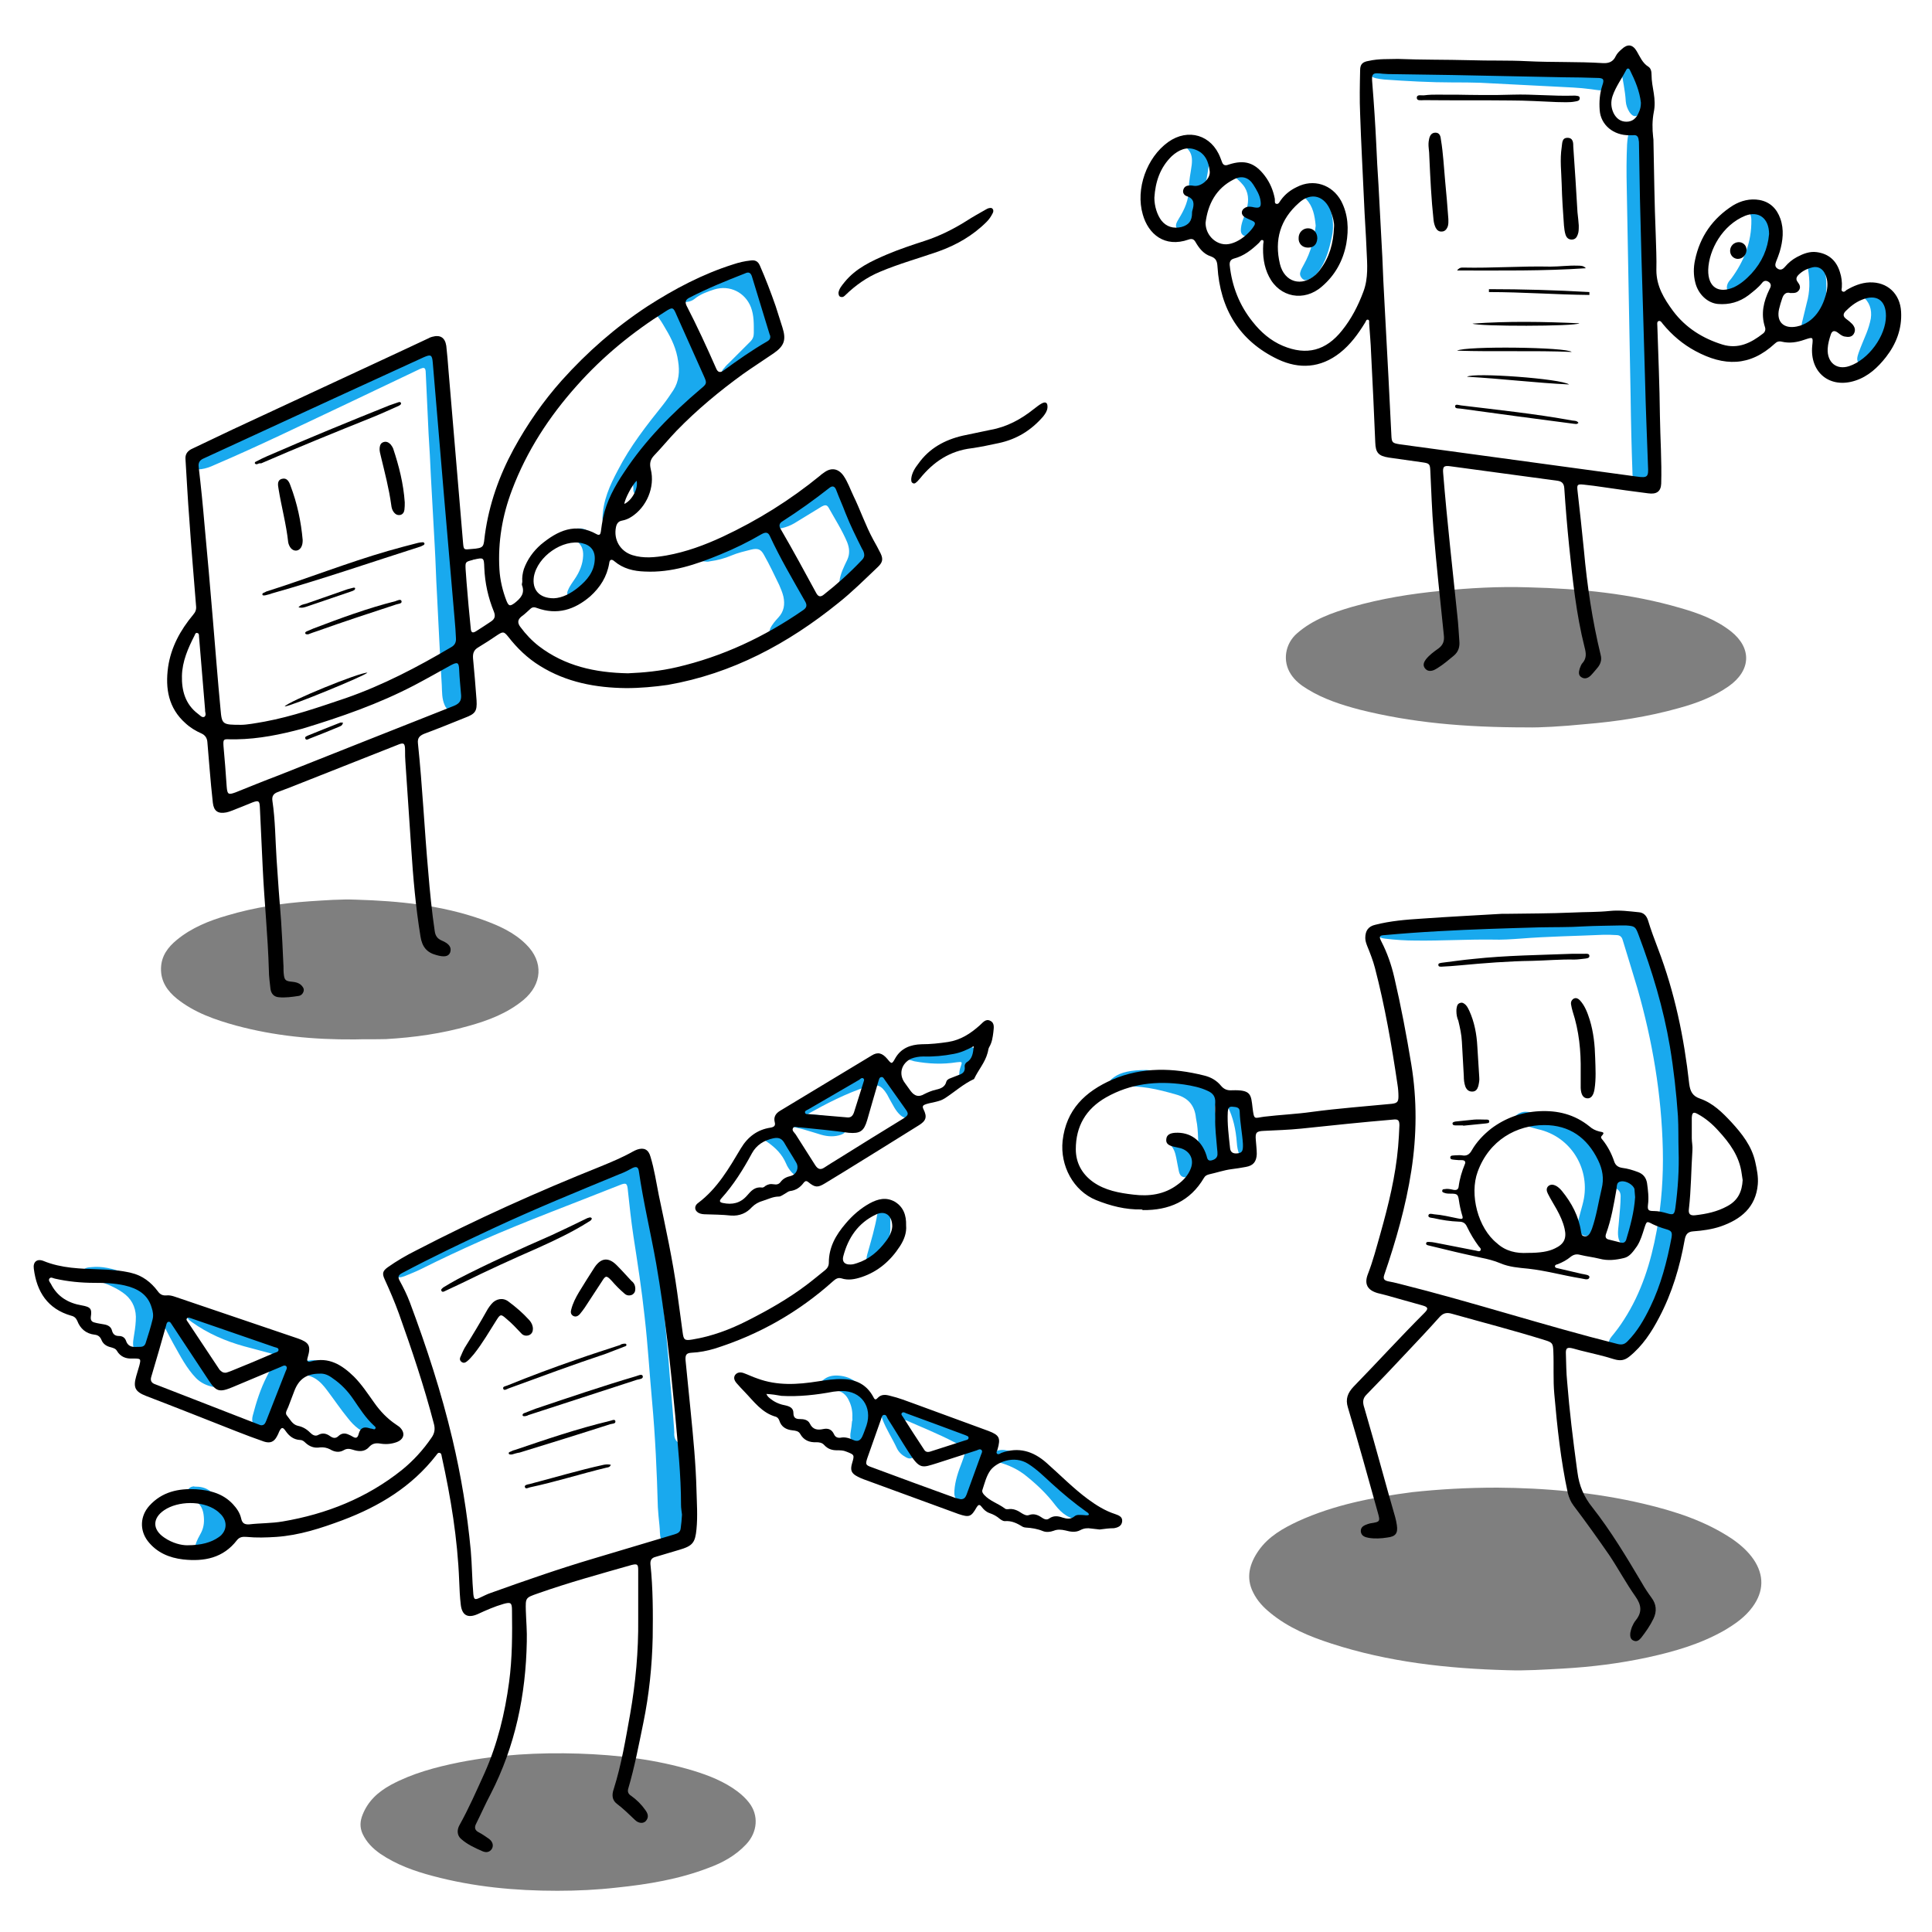
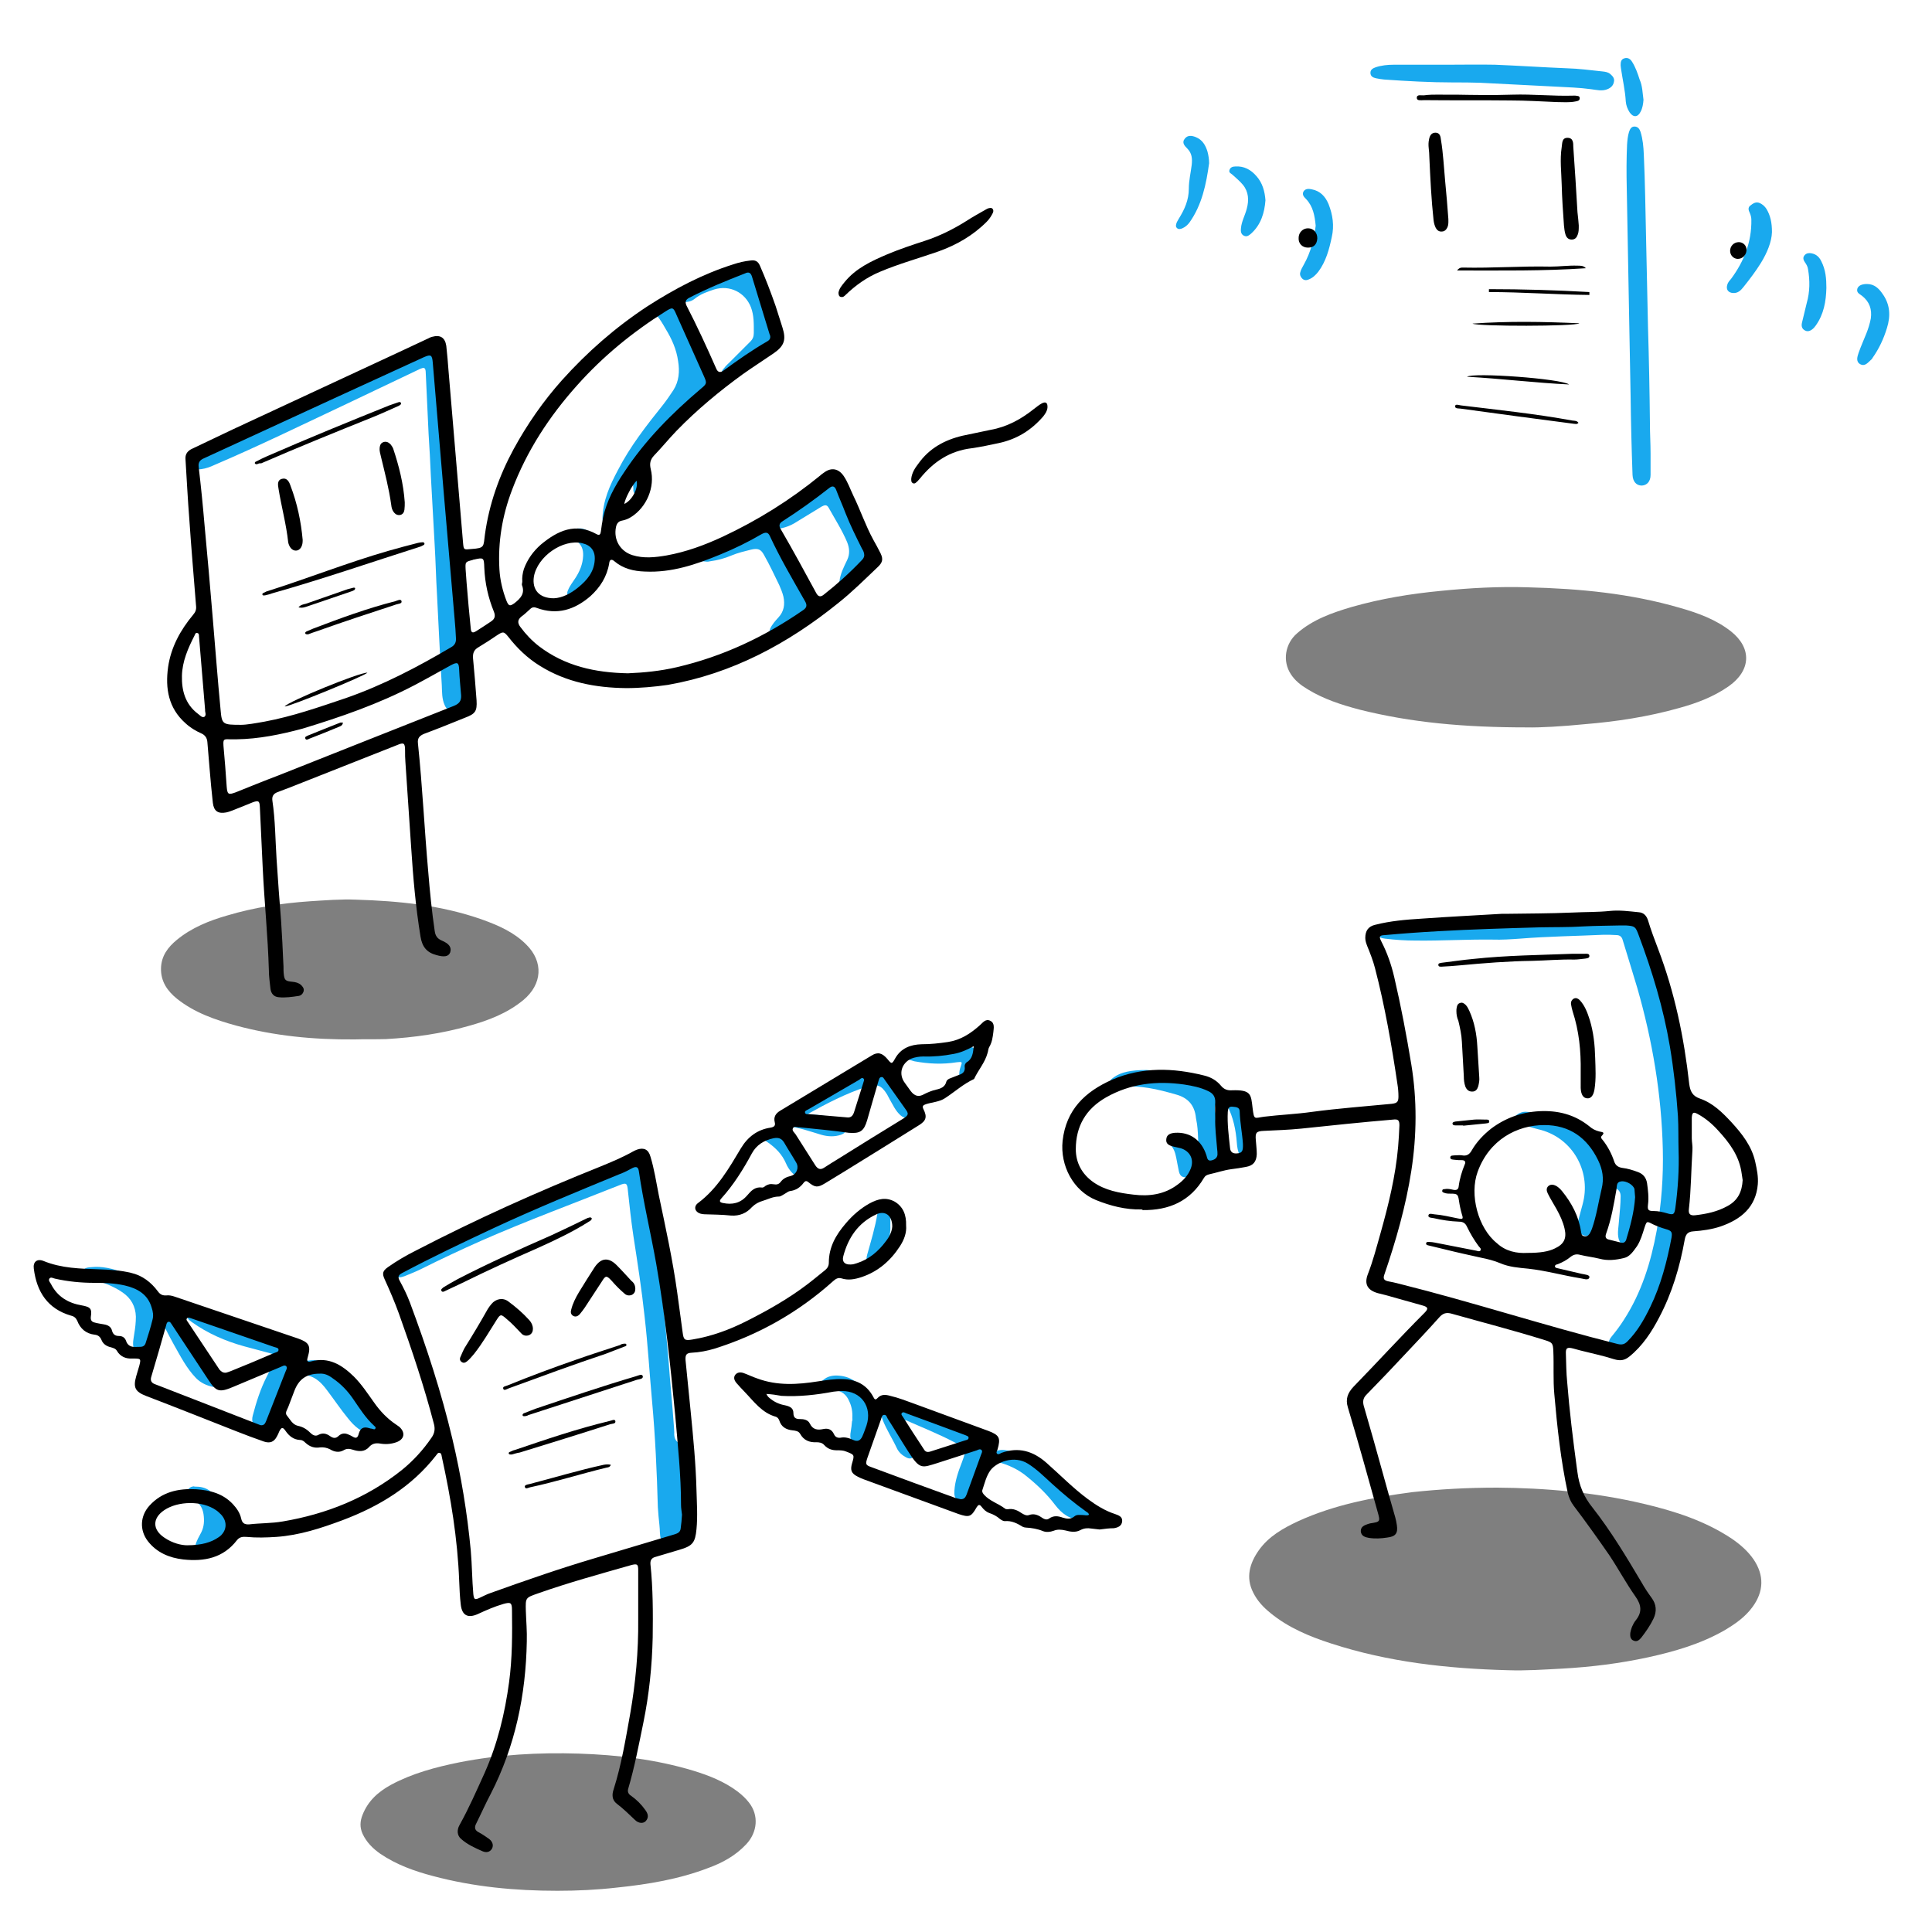
<svg xmlns="http://www.w3.org/2000/svg" id="Calque_1" x="0px" y="0px" viewBox="0 0 600 600" style="enable-background:new 0 0 600 600;" xml:space="preserve">
  <style type="text/css"> .st0{fill:#7F7F7F;} .st1{fill:#19A9EE;} </style>
  <g id="fVV4dS.tif">
    <g>
      <g>
        <path class="st0" d="M465,462c14.6,0.1,30.1,1.4,45.4,5c9.7,2.3,19.1,5.3,27.5,10.9c2.6,1.8,4.9,3.8,6.7,6.4 c3.3,4.9,3.2,9.9-0.3,14.7c-2.3,3.2-5.5,5.4-8.9,7.4c-7.4,4.2-15.4,6.5-23.6,8.3c-8.8,1.9-17.6,3-26.6,3.5 c-5.7,0.3-11.3,0.7-17,0.5c-18.6-0.5-37-2.5-54.8-8.3c-6.8-2.2-13.3-4.9-18.9-9.5c-2.2-1.8-4-3.7-5.3-6.3 c-2.4-4.7-1.1-9.1,1.7-13.1c3.1-4.4,7.6-6.9,12.3-9.1c11.2-5.1,23.2-7.4,35.4-9C447,462.5,455.5,462,465,462z" />
        <path class="st0" d="M474.3,225.9c-19.7,0-36-1.5-52-5.5c-5.7-1.5-11.3-3.3-16.3-6.4c-2-1.2-3.8-2.6-5.1-4.6 c-2.7-4.1-1.8-9.5,1.9-12.7c4.9-4.3,10.9-6.4,17-8.2c9.1-2.6,18.3-4.1,27.7-5c9-0.9,18-1.4,27.1-1.1c16,0.4,31.8,1.9,47.2,6.4 c5.6,1.6,11.1,3.6,15.8,7.3c6.5,5.2,6.2,12.1-0.7,17c-4.7,3.3-10,5.3-15.5,6.8c-9.6,2.7-19.4,4.2-29.2,5 C485.2,225.6,478.1,226,474.3,225.9z" />
        <path class="st0" d="M173.1,587.2c-13.1,0-26-1.2-38.7-4.6c-5.7-1.5-11.3-3.5-16.3-6.9c-2.3-1.6-4.3-3.6-5.5-6.2 c-0.9-2-0.8-3.9,0-5.9c1.7-4.3,4.8-7.1,8.8-9.3c6.7-3.6,13.9-5.5,21.3-7c12.2-2.4,24.6-3.1,37.1-2.7c12,0.4,23.9,1.8,35.5,5.3 c4.9,1.5,9.7,3.4,13.8,6.5c1.3,1,2.5,2.1,3.5,3.4c3.1,3.9,2.7,9.2-0.9,13c-3.3,3.5-7.3,5.7-11.7,7.3c-9.1,3.5-18.7,5.1-28.4,6.1 C185.5,586.9,179.3,587.2,173.1,587.2z" />
        <path class="st0" d="M110.2,322.8c-13,0.1-25-1.1-36.9-4.3c-6.5-1.8-12.9-4-18.3-8.3c-3-2.4-5.1-5.4-5-9.5 c0.1-3.8,2.1-6.5,4.9-8.8c4.6-3.8,10.1-6,15.7-7.6c8.4-2.5,16.9-3.8,25.6-4.4c4.8-0.3,9.6-0.7,14.4-0.5 c13.3,0.4,26.5,1.7,39.2,6.2c5,1.8,9.8,3.9,13.6,7.7c5.5,5.4,5,12.4-0.9,17.3c-5,4.1-10.8,6.3-16.9,8c-8.4,2.4-17,3.6-25.7,4.1 C116.5,322.8,113,322.7,110.2,322.8z" />
        <path class="st1" d="M498,290.3c-8.6,0.4-17.2,0.5-25.9,1.2c-2.8,0.2-5.7,0.4-8.6,0.3c-7.9-0.1-15.8,0.4-23.8,0.3 c-3.2,0-6.4-0.2-9.6-0.6c-1-0.1-2-0.5-2.7-1.2c-1.1-1.1-0.9-2.4,0.6-3c0.5-0.2,1-0.3,1.5-0.3c2-0.1,4.1-0.3,6.1-0.3 c9.4-0.1,18.9-0.5,28.3-0.8c10.8-0.3,21.6-1.1,32.4-1.5c3.5-0.1,6.9,0.1,10.3,0.7c2.8,0.5,3.6,1.9,2.7,4.5 c-0.3,0.7,0,1.3,0.2,1.9c5.4,13.4,8.7,27.3,10.9,41.6c1.1,7.4,1.7,14.9,1.9,22.4c0.4,14.3-1,28.4-5.6,42 c-2.4,7.2-5.9,13.8-11,19.5c-0.6,0.6-1.2,1.3-1.9,1.8c-1.3,0.9-2.5,0.8-3.4-0.2c-1-1.1-1-2.1,0-3.4c1.4-1.7,2.7-3.4,3.9-5.3 c5.5-8.5,8.4-17.9,10.2-27.7c1.5-8.4,2.1-16.8,1.9-25.3c-0.4-17-3.2-33.6-7.9-50c-1.5-5.1-3.1-10.1-4.6-15.1 c-0.3-1-1-1.4-1.9-1.4C500.7,290.3,499.4,290.3,498,290.3z" />
        <path class="st1" d="M213.2,462.6c0,5.5-0.4,9.9-1.7,14.2c-0.3,1-0.6,1.9-1.5,2.6c-1.6,1.4-4,0.7-4.7-1.3 c-0.5-1.4-0.3-2.9-0.5-4.4c-0.2-1.9-0.4-3.8-0.5-5.6c-0.3-11-0.8-22-1.8-33c-0.8-8.7-1.3-17.4-2.3-26.1 c-0.9-8.4-2.2-16.8-3.5-25.2c-0.7-4.7-1.2-9.3-1.7-14c-0.2-2.4-0.5-2.6-2.7-1.7c-14.3,5.7-28.7,11-42.8,17.2 c-6.3,2.8-12.5,5.7-18.7,8.8c-1.6,0.8-3.4,1.5-5.1,2.2c-1.1,0.4-2.5,0.8-3.1-0.5c-0.6-1.3,0.4-2.1,1.3-2.8 c3.5-2.7,7.4-4.7,11.3-6.7c14.2-7.4,29.1-13.3,44-19c5.2-2,10.5-4.1,15.7-6.2c2.8-1.1,4.8,0,5.3,3c0.8,4.6,1.1,9.2,1.8,13.8 c1.4,9,2.7,18.1,3.9,27.2c0.7,5.7,1.2,11.4,1.7,17.1c0.5,7,1.2,13.9,1.7,20.9c0,0.6,0.1,1.1,0.1,1.7c-0.1,1.4,0.2,2.6,1.5,3.4 c1.2,0.7,1.4,2.1,1.5,3.4C212.9,455.6,213,459.7,213.2,462.6z" />
        <path class="st1" d="M143.6,215.4c0,1.2,0.1,2.5-0.5,3.6c-0.5,1-1.2,1.8-2.4,1.8c-1.2,0-2.1-0.6-2.6-1.8c-0.9-2-0.8-4.1-0.9-6.2 c-0.6-9.5-1-19-1.5-28.4c-0.3-5-0.4-10-0.7-15c-0.4-7.2-0.8-14.5-1.2-21.7c-0.2-4.3-0.4-8.7-0.7-13c-0.3-6.4-0.6-12.8-0.9-19.3 c-0.1-1.3-0.6-1.3-1.6-0.9c-7.7,3.7-15.4,7.3-23.1,11c-13.6,6.4-27.1,13-40.9,18.9c-1.3,0.6-2.6,1.1-4.1,1.3 c-0.9,0.1-1.9,0.2-2.4-0.8c-0.5-1.1,0.2-1.8,0.9-2.4c2-1.8,4.4-2.9,6.8-4.1c15.7-7.9,31.6-15.5,47.4-23 c5.4-2.6,10.9-5.2,16.3-7.8c0.7-0.3,1.4-0.7,2.1-0.9c2.1-0.6,3.9,0.6,4.3,2.7c0.5,2.6,0.3,5.2,0.5,7.8c0.4,5,0.5,10,0.7,15 c0.4,6.9,0.8,13.9,1.2,20.8c0.2,4.3,0.4,8.7,0.7,13c0.4,7.6,0.8,15.3,1.2,22.9c0.2,4.8,0.4,9.7,0.7,14.5 C143.2,207.5,143.4,211.5,143.6,215.4z" />
        <path class="st1" d="M512.6,140.9c0,2.2,0,4.4,0,6.6c0,2-1.1,3.2-2.7,3.3c-1.7,0-2.8-1.2-2.9-3.3c-0.3-8.2-0.5-16.3-0.6-24.5 c-0.2-10.7-0.4-21.4-0.6-32.2c-0.2-10.9-0.4-21.8-0.6-32.6c-0.1-4.4-0.1-8.9,0.1-13.3c0.1-1.3,0.2-2.6,0.6-3.9 c0.3-0.9,0.7-1.7,1.7-1.7c1.1,0,1.6,0.8,1.9,1.7c0.7,2.3,0.9,4.6,1,7c0.4,8.6,0.5,17.3,0.7,25.9c0.2,9.2,0.4,18.5,0.6,27.7 c0.3,10,0.5,19.9,0.6,29.9C512.4,134.6,512.6,137.7,512.6,140.9z" />
        <path class="st1" d="M187.1,161.2c0.1-5.7,2.3-10.5,4.8-15.2c3.8-7.4,8.9-13.9,14.1-20.4c1.1-1.4,2.1-2.9,3.1-4.4 c1.8-2.8,2-5.9,1.5-9c-0.5-3.7-2-7-3.9-10.1c-0.8-1.4-1.6-2.8-2.7-4.1c-0.7-0.8-0.6-2.8,0.2-3.7c0.9-1,2-1.2,3.2-0.6 c1.8,0.8,3,2.3,4.1,3.8c4.7,6.4,7.5,13.4,8.4,21.3c0.4,3.3-1.2,5.6-3.6,7.5c-2.3,1.8-4.6,3.7-7,5.4c-2,1.4-3.3,3.6-4.9,5.4 c-4.6,5.2-8.6,10.8-11,17.4c-1.1,3.1-2.3,6.1-3.8,9c-0.3,0.5-0.4,1.4-1.1,1.3c-0.7-0.1-1-0.9-1.1-1.5 C187.2,162.5,187.2,161.8,187.1,161.2z" />
        <path class="st1" d="M449.4,20.1c5,0,9.9-0.1,14.9,0c7.4,0.3,14.8,0.8,22.2,1.1c3.8,0.1,7.5,0.6,11.3,1c0.8,0.1,1.6,0.2,2.3,0.8 c0.8,0.7,1.4,1.4,1.1,2.5c-0.2,1.1-1,1.8-2,2.2c-1.7,0.7-3.4,0.2-5.1,0c-3.6-0.5-7.3-0.6-11-0.8c-7.8-0.4-15.7-0.8-23.5-1.2 c-2.8-0.1-5.5-0.1-8.3-0.1c-7.1,0-14.3-0.4-21.4-0.9c-0.9-0.1-1.7-0.2-2.6-0.4c-0.9-0.2-1.7-0.6-1.7-1.7c0-1,0.8-1.4,1.6-1.7 c1.8-0.6,3.7-0.8,5.6-0.8C438.3,20.1,443.9,20.1,449.4,20.1C449.4,20.1,449.4,20.1,449.4,20.1z" />
        <path class="st1" d="M242.1,102.5c0,4.2-1,5.1-4.2,4.8c-1-0.1-1.7,0.2-2.4,1c-2.5,3.2-5.9,5.2-9.3,7.2c-0.1,0.1-0.3,0.1-0.4,0.2 c-0.5,0.1-1.2,0.6-1.5,0.1c-0.3-0.5,0.2-1.1,0.6-1.5c0.5-0.7,1.2-1.3,1.8-1.9c2.1-2.1,4.2-4.2,6.3-6.3c0.8-0.8,1.1-1.6,1.1-2.7 c0-2.7,0.1-5.4-0.9-8c-1.8-4.6-6.6-7-11.4-5.5c-2.2,0.7-4.4,1.5-6.2,3c-1.3,1-2.8,0.9-4.2,1c-0.8,0-1.2-0.6-0.9-1.4 c0.2-0.6,0.6-1.1,1.1-1.5c3.3-2.6,6.6-5,10.7-6.2c1.9-0.6,3.7-1.4,5.6-1.9c3.3-1,6.5-0.1,8.2,2.8 C239.5,91.1,241.2,97.2,242.1,102.5z" />
        <path class="st1" d="M279.9,440.7c1.2,2.6,2.8,4.7,3.6,7.3c0.3,0.9,0.6,1.7,0.8,2.6c0.2,0.8,0,1.5-0.7,2c-0.7,0.5-1.5,0.4-2.2,0 c-1.3-0.7-2.3-1.6-2.9-2.9c-1.4-3-3.2-5.7-4.4-8.8c-1.2-3.2,0.5-5.5,4-5.4c1.3,0.1,2.5,0.6,3.7,0.9c6.6,2,13,4.6,19.2,7.6 c4,2,5.1,4.7,3.8,9.3c-1,3.8-2.8,7.3-4.4,10.9c-0.5,1.1-1.3,2.2-2.6,1.8c-1.4-0.4-1.5-1.8-1.4-3.1c0.2-3,1.2-5.9,2.3-8.7 c1.6-4.4,1.6-4.3-2.5-6.4c-4.8-2.5-9.8-4.5-14.8-6.7C280.9,441.1,280.4,440.9,279.9,440.7z" />
        <path class="st1" d="M92.1,420c0.1,1.5-0.5,2.7-1.1,3.9c-2.8,5.7-4.9,11.7-7.7,17.4c-0.8,1.6-2,2.4-3.4,1.9 c-1.3-0.4-1.9-1.8-1.4-3.6c1.1-4.2,2.4-8.3,4.4-12.2c0.8-1.6,1.6-3.2,2.4-4.8c0.6-1.1,0.3-1.8-0.9-2.2c-2.9-0.8-5.7-1.5-8.6-2.3 c-5.8-1.6-11.3-4-16.2-7.5c-0.8-0.6-1.7-1.1-1.3-2.3c0.4-1.3,1.6-1.3,2.7-1.2c1.9,0.3,3.6,1.1,5.3,1.9c6.2,2.5,12.6,4.2,19,5.8 c1.6,0.4,3.3,0.9,4.7,1.7C91.4,417.3,92.2,418.4,92.1,420z" />
        <path class="st1" d="M250.7,187.9c0,0.9-0.2,1.8-0.8,2.4c-1.9,2.1-3.3,4.7-5.6,6.5c-0.8,0.7-1.7,1.1-2.7,1.3 c-0.9,0.2-1.6,0.1-2.2-0.6c-0.6-0.7-0.5-1.5-0.2-2.3c0.6-1.3,1.6-2.4,2.5-3.4c1.8-1.9,2.1-4.1,1.6-6.5c-0.3-1.3-0.8-2.4-1.3-3.6 c-1.5-3.1-3-6.3-4.7-9.3c-1-1.9-2-2.2-4.1-1.7c-2,0.5-4.1,1-6,1.8c-2.1,0.9-4.4,1.5-6.6,1.8c-0.5,0.1-0.9,0.2-1.4,0.1 c-1-0.1-2.3,0-2.6-1.4c-0.3-1.3,0.9-1.7,1.8-2.1c4.5-2,8.9-4.3,13.8-5.6c0.6-0.2,1-0.4,1.3-1c0.9-1.6,1.9-1.8,3.5-1 c2.1,1.1,3.6,2.9,4.6,4.8c2.4,4.4,5,8.7,6.7,13.4c0.6,1.6,0.7,3.3,1.9,4.6C250.8,186.6,250.7,187.3,250.7,187.9z" />
        <path class="st1" d="M356.1,332.3c4.6,0.3,10.4,1,15.6,4.1c0.6,0.4,1.1,0.2,1.7,0c1.7-0.6,3-0.1,3.7,1.6c0.7,1.6,1.1,3.3,0.4,5.1 c-0.5,1.2,0,2.5,0.2,3.6c0.7,3.8,0.4,7.8,0.8,11.6c0,0.1,0,0.2,0,0.3c-0.1,2.4-1.1,3.9-2.7,4c-1.5,0.2-2.9-1.3-3.3-3.6 c-0.6-3.7-0.2-7.6-1-11.3c0-0.2-0.1-0.4-0.1-0.6c-0.4-3.9-2.5-6.2-6.2-7.2c-5.6-1.6-11.2-3-17.2-2.3c-0.4,0-0.8,0-1.2,0 c-0.9,0-1.9,0-2.1-1.1c-0.2-1,0.6-1.5,1.3-2C348.1,333,351.1,332.3,356.1,332.3z" />
        <path class="st1" d="M269.6,171.5c-0.2,2.6-1.3,5-2.7,7.3c-0.8,1.3-1.6,2.5-2.7,3.5c-0.7,0.7-1.6,1.2-2.6,0.7 c-1-0.5-1-1.5-0.9-2.5c0.3-2.4,1.4-4.5,2.4-6.6c0.9-1.9,0.7-3.7,0-5.5c-1.6-3.8-3.8-7.2-5.8-10.8c-0.6-1-1.3-0.7-2.1-0.3 c-2.8,1.7-5.7,3.5-8.5,5.2c-1.2,0.7-2.5,1.2-3.8,1.5c-0.8,0.2-1.4,0-1.9-0.7c-0.5-0.7-0.2-1.4,0.4-1.9c0.3-0.3,0.6-0.7,1-0.9 c3.5-2.7,7-5.3,10.5-7.9c0.5-0.4,0.8-0.7,0.8-1.5c0-2,1.2-2.8,3-2c0.8,0.3,1.3,0.5,2.1,0c1.1-0.7,1.9-0.1,2.5,0.9 c1.2,2.1,2,4.4,2.7,6.7c0.4,1.5,1.1,2.9,1.9,4.2C267.8,164.2,269.4,167.6,269.6,171.5z" />
        <path class="st1" d="M498.2,367.9c-0.1,4.8-1.2,9.3-3,13.7c-0.7,1.7-2,2.5-3.3,2.1c-1.3-0.4-2.1-1.9-1.9-3.6 c0.4-2.7,1.4-5.2,1.9-7.9c1.7-9.5-4.1-19.2-14.2-21.5c-2.2-0.5-4.3-1.5-6.6-1.3c-0.6,0-1.2-0.2-1.5-0.9c-0.2-0.6,0.2-1.1,0.6-1.5 c1.1-1.2,2.5-1.9,4.1-1.7c2.4,0.2,4.9,0.3,7.3,0.9C491.3,348.5,498.1,358.8,498.2,367.9z" />
        <path class="st1" d="M262.7,348.8c-1,0.5-1.1,1-0.5,1.8c0.7,1-0.2,1.5-1,1.8c-2,0.7-4.1,0.6-6.2,0c-3.3-1-6.5-2.1-9.9-2.6 c-0.7-0.1-1.4-0.3-1.5-1.1c-0.1-0.9,0.6-1.2,1.3-1.3c1.2-0.2,1.5-1.3,2.2-2c2.4-2.3,5-4.3,8-5.9c4.1-2.3,8.3-4.4,12.6-6.2 c5.4-2.3,8.6-1.4,12.5,3.8c1.2,1.6,2,3.3,2.8,5.1c0.4,0.8,0.5,1.7,0.5,2.5c0,1-0.3,1.8-1.3,2.2c-1,0.4-1.8,0.1-2.5-0.5 c-1.6-1.4-2.4-3.3-3.4-5c-0.3-0.5-0.5-1-0.8-1.5c-1.8-2.9-3.1-3.4-6.4-2.4c-6.4,2.1-12.4,5.2-18.3,8.5 C254.9,346.3,258.9,346.6,262.7,348.8z" />
        <path class="st1" d="M48,409.4c0.1,3.3-0.7,6.1-1.9,8.8c-0.3,0.6-0.6,1.2-1.2,1.6c-1.4,1.1-3,0.5-3.4-1.2c-0.4-1.5,0-2.9,0.2-4.4 c0.3-1.8,0.5-3.5,0.5-5.3c-0.1-3.2-1.5-5.7-4.1-7.5c-3-2.1-6.4-3.2-9.8-4.3c-1.1-0.3-2.7-0.4-2.6-1.9c0.1-1.6,1.7-1.6,2.9-1.7 c5.4-0.6,15.8,2.6,18.4,10.3C47.7,405.7,48.1,407.7,48,409.4z" />
        <path class="st1" d="M97.5,422.4c2.3,0.1,4.4,1.6,6.4,3.4c2.6,2.3,4.5,5.2,6.5,8.1c1.7,2.4,3.6,4.7,6.2,6.2 c0.4,0.2,0.7,0.5,1.1,0.8c0.9,0.9,1.4,2,0.8,3.2c-0.6,1.2-1.7,1.7-3.1,1.4c-3.2-0.6-5.4-2.6-7.3-5c-2.3-2.8-4.3-5.8-6.5-8.7 c-2.2-3-4.8-5.3-9-4.7c-0.6,0.1-1.2-0.2-1.4-0.9c-0.3-0.9,0-1.6,0.7-2.2C93.4,422.9,95.1,422.5,97.5,422.4z" />
        <path class="st1" d="M335.8,471.9c-3.6,0.1-6.1-1.9-8.1-4.5c-2.5-3.3-5.4-6.1-8.6-8.7c-2.7-2.3-5.9-3.8-9.4-4.7 c-0.9-0.2-1.8-0.3-1.9-1.4c-0.1-1.2,0.8-1.7,1.7-2c1.6-0.6,3.1-0.2,4.7,0.1c4.1,0.8,7.4,3,10.6,5.6c3.1,2.6,5.7,5.5,8.2,8.7 c0.8,1,1.9,1.6,3,2.3c0.3,0.2,0.7,0.4,1.1,0.6c1,0.6,2,1.4,1.6,2.7C338.2,471.8,336.9,471.9,335.8,471.9z" />
        <path class="st1" d="M550.3,72.1c-0.1,3-1.5,6.4-3.4,9.5c-1.6,2.6-3.5,5.1-5.5,7.6c-0.8,1-1.7,1.9-3.2,1.8 c-1.5-0.1-2.2-1.1-1.8-2.5c0.2-0.8,0.7-1.3,1.2-1.9c4-5.4,6.4-11.4,6.3-18.3c0-0.8-0.2-1.5-0.5-2.2c-0.4-0.8-0.6-1.6,0.1-2.2 c0.9-0.7,1.8-1.4,3.1-0.8c0.8,0.4,1.5,1,2,1.8C549.8,66.9,550.3,69.1,550.3,72.1z" />
        <path class="st1" d="M408.6,70.1c-0.3-3.1-0.8-6-3-8.3c-0.6-0.6-1.3-1.3-0.8-2.3c0.6-1,1.7-0.9,2.6-0.7c2.6,0.5,4.2,2.2,5.2,4.6 c1.3,3.3,1.8,6.7,1,10.2c-0.8,3.8-1.8,7.6-4.2,10.8c-0.8,1-1.7,1.9-3,2.4c-0.7,0.3-1.4,0.3-2-0.3c-0.5-0.5-0.8-1.2-0.6-1.9 c0.2-0.9,0.7-1.6,1.1-2.4C407.1,78.3,408.1,74.2,408.6,70.1z" />
        <path class="st1" d="M264.7,440.3c0.1-1.8-0.2-3.6-1-5.2c-0.8-1.9-2.2-3.1-4.4-3.4c-1-0.1-1.9-0.2-2.9-0.3 c-0.7-0.1-1.4-0.2-1.6-1c-0.3-0.7,0.2-1.3,0.7-1.7c1.4-1.3,3.1-1.6,4.8-1.5c4.8,0.3,7.6,3.2,9.1,7.4c1.3,3.6,1.2,7.3,0.4,11 c-0.2,1.1-0.7,2-1.5,2.8c-1.4,1.4-3.2,1-3.9-0.8c-0.4-1-0.4-2-0.2-3c0.2-1.1,0.3-2.1,0.4-3.2 C264.8,441.1,264.7,440.7,264.7,440.3z" />
        <path class="st1" d="M61,461.7c3.5,0,6,2.1,7.3,6c0.3,1,0.7,1.8,1.7,2.4c1.9,1.3,1.4,5.2-0.7,6.3c-0.9,0.5-1.4,1.2-1.9,2.1 c-0.8,1.5-1.7,2.9-3.1,3.9c-0.9,0.6-1.8,1-2.8,0.3c-1.1-0.7-1.1-1.7-0.8-2.9c0.4-1.4,1.1-2.6,1.8-3.9c0.9-1.8,1-3.7,0.7-5.7 c-0.3-1.9-1.2-3.5-3.1-4.3c-0.5-0.2-0.9-0.5-1.2-0.9c-0.6-0.6-0.9-1.3-0.6-2.1c0.3-0.8,1-1.2,1.8-1.3 C60.4,461.7,60.9,461.7,61,461.7z" />
        <path class="st1" d="M579.8,88.2c2.3,0,3.7,1.4,4.8,3c2.4,3.3,2.6,6.9,1.4,10.7c-1,3.3-2.5,6.5-4.5,9.3c-0.1,0.2-0.2,0.4-0.4,0.5 c-1,0.9-1.9,2.2-3.4,1.4c-1.4-0.8-0.9-2.3-0.5-3.5c0.7-2,1.6-4,2.4-6c0.6-1.5,1.1-3.1,1.4-4.7c0.4-2.8-0.4-5.2-2.7-7 c-0.7-0.6-1.8-0.9-1.5-2.2C577.1,88.7,578.2,88.2,579.8,88.2z" />
        <path class="st1" d="M375.5,50.7c-0.9,6.5-2.2,12.9-6.1,18.4c-0.6,0.8-1.3,1.4-2.2,1.8c-0.5,0.2-1.1,0.4-1.6,0 c-0.6-0.5-0.4-1.1-0.2-1.7c0.2-0.5,0.5-0.9,0.7-1.3c1.8-2.9,3.1-5.8,3.1-9.3c0-2.5,0.6-5,0.9-7.4c0.2-1.9,0.1-3.6-1.4-5.1 c-0.8-0.8-1.8-1.8-0.7-3.1c0.9-1.1,2.2-0.9,3.4-0.4c2,0.8,3,2.5,3.6,4.5C375.3,48.2,375.5,49.5,375.5,50.7z" />
        <path class="st1" d="M508.9,373.3c-0.2,2.8-0.4,6.2-1.1,9.5c-0.2,1.1-0.5,2.1-1.3,2.9c-0.6,0.7-1.2,1.3-2.2,1 c-0.9-0.3-1.3-1-1.6-1.9c-0.5-1.9,0-3.9,0.1-5.8c0.2-2.5,0.5-5,0.5-7.5c0-1.2-0.5-2-1.6-2.5c-0.4-0.2-0.9-0.3-1.3-0.6 c-0.8-0.4-1.2-1.1-1.1-2c0.1-0.9,0.7-1.3,1.5-1.6c3.4-1.3,6.8,0.5,7.8,4C509,370.2,508.9,371.5,508.9,373.3z" />
        <path class="st1" d="M66.1,430.7c-1.9-0.4-3.7-1.2-5.2-2.7c-3-3.1-4.9-6.9-7-10.6c-1.5-2.7-2.9-5.5-4.2-8.3 c-0.4-0.8-0.8-1.7,0.2-2.3c0.9-0.6,1.8-0.2,2.4,0.5c2.4,2.7,4.4,5.6,6.3,8.7c1.9,3.1,4,6,5.5,9.3c0.6,1.3,2,1.7,3,2.5 c0.6,0.5,1.1,1,0.9,1.8C67.8,430.5,67,430.6,66.1,430.7z" />
        <path class="st1" d="M186.5,172c-0.3,5.3-2,9.8-6.4,13c-0.4,0.3-0.8,0.5-1.2,0.7c-0.7,0.4-1.5,0.4-2.1-0.2 c-0.7-0.6-0.8-1.4-0.4-2.2c0.5-1.3,1.4-2.4,2.1-3.5c1.5-2.2,2.5-4.6,2.6-7.2c0.1-2.1-0.6-3.7-2.4-4.8c-0.8-0.5-1.6-1.1-1.2-2.2 c0.4-1.1,1.3-1.5,2.4-1.5c2.6-0.1,5.6,2.6,6.3,5.8C186.3,170.5,186.4,171.3,186.5,172z" />
        <path class="st1" d="M567.2,89.4c-0.1,4.2-0.8,8.2-3.3,11.7c-0.3,0.4-0.6,0.8-1,1.1c-0.7,0.6-1.6,0.9-2.4,0.4 c-0.9-0.5-1.1-1.3-0.9-2.3c0.5-2.1,1-4.2,1.5-6.2c1-3.5,1-7,0.4-10.5c-0.1-0.8-0.5-1.5-1-2.2c-0.4-0.6-0.6-1.2-0.3-1.8 c0.4-0.7,1-1,1.8-1c1.7,0.1,2.9,1,3.6,2.5C567,83.8,567.2,86.6,567.2,89.4z" />
        <path class="st1" d="M393,62.2c-0.3,3.9-1.4,7.5-4.3,10.2c-0.7,0.6-1.4,1.3-2.4,0.8c-1-0.5-1-1.5-0.9-2.4c0.2-2.1,1.3-4,1.8-6 c0.7-2.6,0.6-5.2-1.2-7.4c-0.9-1.1-2.1-2.1-3.2-3.1c-0.4-0.4-1.2-0.6-1-1.4c0.2-0.9,1-1.2,1.8-1.2c2.7-0.2,4.9,1,6.6,3 C392.1,56.8,392.8,59.5,393,62.2z" />
        <path class="st1" d="M299.3,324.8c2-0.2,3.6,0.6,4.4,2.4c0.9,1.8,0.1,3.4-1.1,4.8c-1,1.1-1.7,2.4-3.2,2.9c-1,0.3-1.6,0.2-1.5-1 c0-0.9,0.1-1.7,0.4-2.5c0.6-1.7,0.6-1.7-1.2-1.5c-4.4,0.7-8.7,0.5-13.1-0.3c-0.8-0.2-1.7-0.5-2.5-0.7c-0.4-0.1-0.9-0.3-0.9-0.9 c0-0.6,0.4-0.9,0.8-1.2c0.5-0.2,1-0.5,1.6-0.5C288.4,325.8,293.9,325.9,299.3,324.8z" />
        <path class="st1" d="M510.4,31c-0.1,1.3-0.3,2.6-0.9,3.7c-0.9,1.8-2.3,1.8-3.4,0.2c-0.7-1.1-1.1-2.2-1.2-3.4 c-0.2-3.5-1-6.8-1.5-10.3c0-0.3-0.1-0.6-0.1-0.9c0-1,0.1-1.9,1.2-2.2c1-0.3,1.8,0.2,2.3,1c1.1,1.7,1.8,3.7,2.4,5.6 C510.1,26.7,510.1,28.9,510.4,31z" />
        <path class="st1" d="M276.5,380.6c0.2,3.9-1.4,7.7-3.9,11.2c-0.3,0.4-0.7,0.9-1.2,1.2c-1,0.6-1.9,0.2-2.2-0.9 c-0.2-0.8-0.1-1.6,0.1-2.4c1.2-4.3,2.5-8.5,3.2-12.9c0.2-1,0.5-2,1.7-2c1.2,0,1.6,0.9,2,1.8C276.6,377.7,276.5,378.9,276.5,380.6 z" />
        <path class="st1" d="M388.7,354.7c-0.1,1.1,0.1,2.4-0.3,3.7c-0.2,0.7-0.5,1.5-1.5,1.6c-0.9,0.1-1.6-0.5-1.9-1.2 c-0.6-1.3-0.8-2.6-0.9-4c-0.3-3.9-1.1-7.8-2.9-11.3c-0.5-1.1,0.2-2.1,1.6-2.1c1.3,0,2.1,0.8,2.8,1.8 C388,346.5,388.8,350.4,388.7,354.7z" />
        <path class="st1" d="M249.5,362.5c0,1-0.1,2-1.2,2.4c-1.1,0.4-1.9-0.2-2.5-0.9c-0.7-0.8-1.3-1.7-1.7-2.7 c-1.2-2.8-3.2-4.8-5.6-6.5c-0.8-0.5-1.8-1.1-1.3-2.3c0.5-1.1,1.6-1.1,2.6-1C244.7,352.3,249.4,357.6,249.5,362.5z" />
        <path class="st1" d="M370.6,361.1c0,0.7,0,1.7-0.4,2.7c-0.4,1.1-1,1.8-2.2,1.8c-1.2,0-1.7-0.9-1.9-1.9c-0.3-1.3-0.5-2.7-0.8-4.1 c-0.3-1.5-0.7-2.9-1.8-4c-0.6-0.6-0.8-1.3-0.4-2.1c0.3-0.7,0.9-1,1.7-1.1c1.6-0.1,2.9,0.5,3.9,1.8 C370.1,356.2,370.7,358.4,370.6,361.1z" />
        <path class="st1" d="M196.6,150.6c0-1.2,0.2-2.4,0.8-3.4c0.3-0.5,0.7-1,1.3-0.8c0.6,0.1,0.9,0.7,1,1.2c0.2,1.8,0,3.5-0.7,5.1 c-0.2,0.5-0.5,1.1-1.2,1c-0.7-0.1-1-0.7-1.1-1.3C196.7,151.8,196.7,151.2,196.6,150.6z" />
      </g>
    </g>
  </g>
  <g id="_x33_5zfMo.tif">
    <g>
      <path d="M194.5,213.7c-9.5-0.1-18.6-1.8-26.8-6.9c-3.9-2.4-7.1-5.5-9.9-9.1c-1.3-1.6-1.6-1.6-3.3-0.5c-1.9,1.3-3.9,2.6-5.9,3.8 c-1.4,0.8-1.8,1.8-1.7,3.4c0.4,4.4,0.8,8.7,1.1,13.1c0.2,3.4-0.4,4.2-3.6,5.4c-4.2,1.7-8.4,3.4-12.7,5c-1.4,0.6-2.1,1.3-1.9,3 c1.4,13.3,2,26.6,3.2,39.9c0.5,6.1,1.1,12.2,2,18.3c0.2,1.5,0.8,2.4,2.2,3c2.4,1,3.1,2.2,2.6,3.7c-0.5,1.3-1.9,1.5-4.3,0.8 c-3-0.8-4.4-2.6-4.9-5.7c-1.5-9.1-2.3-18.4-2.9-27.6c-0.6-8.9-1.2-17.8-1.8-26.7c-0.1-1.2-0.1-2.3-0.1-3.5c0-2.4-0.4-2.6-2.5-1.7 c-9.7,3.8-19.4,7.7-29.1,11.5c-2.7,1.1-5.3,2.1-8,3.1c-1.3,0.5-1.8,1.3-1.6,2.7c0.9,6,0.9,12.1,1.3,18.2 c0.4,6.4,0.9,12.7,1.4,19.1c0.3,4.4,0.5,8.9,0.7,13.3c0.1,1,0,1.9,0.1,2.9c0.2,2.2,0.5,2.5,2.7,2.7c1,0.1,1.9,0.3,2.7,1 c0.5,0.5,1,1.1,0.8,1.9c-0.2,0.8-0.8,1.4-1.6,1.5c-2,0.3-4.1,0.6-6.1,0.4c-1.5-0.1-2.4-1.1-2.6-2.6c-0.2-1.9-0.5-3.9-0.5-5.8 c-0.3-10.6-1.4-21.1-1.9-31.6c-0.3-6.4-0.6-12.7-0.9-19.1c-0.1-1.9-0.4-2.1-2.3-1.4c-2.2,0.9-4.4,1.8-6.5,2.6 c-0.5,0.2-1.1,0.4-1.6,0.5c-2.6,0.5-3.9-0.4-4.2-3c-0.4-3.5-0.7-7-1-10.5c-0.2-2.8-0.5-5.6-0.7-8.4c-0.1-1.2-0.7-2.1-1.8-2.6 c-1.8-0.8-3.5-1.8-5-3.2c-5.3-4.7-6.3-10.8-5.4-17.4c0.9-6.2,3.8-11.5,7.8-16.3c0.7-0.8,1-1.6,0.9-2.6c-0.7-9-1.5-18-2.1-27 c-0.5-6.3-0.8-12.5-1.2-18.8c-0.1-1.6,0.8-2.6,2.2-3.2c4.2-2,8.4-4,12.6-6c8.1-3.8,16.2-7.5,24.3-11.3c12.2-5.7,24.4-11.3,36.5-17 c0.3-0.2,0.7-0.3,1-0.4c2.5-0.7,4,0.2,4.4,2.8c0.3,2.6,0.5,5.2,0.7,7.8c0.8,9.5,1.6,18.9,2.4,28.4c0.7,8.3,1.4,16.6,2.1,24.9 c0.2,2.4,0.3,2.2,2.6,2c4.2-0.3,3.7-0.7,4.2-4.5c1.3-9.4,4.4-18.2,8.9-26.5c4.2-7.7,9.2-14.9,15-21.4c7.9-8.8,16.7-16.5,26.6-23 c8.4-5.4,17.1-10,26.6-13c1.8-0.6,3.5-1,5.4-1.2c1.4-0.2,2.3,0.2,2.9,1.6c1.8,4.1,3.4,8.3,4.9,12.6c0.7,2.2,1.4,4.4,2.1,6.6 c1.2,3.8,0.6,5.7-2.7,8c-3.2,2.2-6.5,4.3-9.6,6.5c-7.3,5.3-14.3,11.1-20.6,17.6c-2.4,2.5-4.6,5.2-7,7.7c-1.2,1.3-1.4,2.5-1,4.2 c1.4,5.6-1.3,11.8-6,14.8c-0.9,0.6-1.9,1-3,1.2c-1.1,0.2-1.6,1-1.8,2c-0.8,3.9,1.3,7.5,5.1,8.7c3.5,1.1,7.1,0.7,10.6,0.1 c6.1-1.1,11.8-3.2,17.4-5.8c10.9-5.1,21-11.4,30.3-19c0.4-0.4,0.9-0.7,1.3-1c2.2-1.6,4.4-1.2,6,1.1c1.3,1.9,2,4,3,6.1 c2.2,4.5,3.8,9.3,6.2,13.7c0.8,1.4,1.6,2.9,2.3,4.3c0.9,1.9,0.5,2.9-1,4.3c-4,3.8-7.9,7.7-12.2,11.1 c-15.6,12.6-32.9,21.9-52.9,25.4C203.2,213.3,198.8,213.7,194.5,213.7z M74.9,225.1c1.7,0,4.5-0.5,7.3-1 c8.6-1.6,16.9-4.5,25.2-7.3c11.5-4,22.2-9.6,32.7-15.8c1.1-0.6,1.6-1.5,1.5-2.8c-0.1-1.9-0.2-3.9-0.4-5.8 c-1.1-12.8-2.2-25.5-3.3-38.3c-1.2-13.8-2.3-27.7-3.5-41.5c-0.2-2.4-0.6-2.6-2.7-1.7c-9.2,4.2-18.5,8.5-27.7,12.7 c-8.9,4.1-17.8,8.2-26.7,12.3c-4.6,2.1-9.3,4.3-13.9,6.4c-1.2,0.5-1.9,1.2-1.7,2.7c0.7,5.9,1.3,11.9,1.8,17.8 c0.9,9.8,1.8,19.6,2.6,29.5c0.8,9.4,1.5,18.7,2.4,28.1C68.9,225,69.1,225.1,74.9,225.1z M162.2,180.6c-0.1-1.3,0.1-2.6,0.5-3.9 c1.1-3,2.9-5.5,5.3-7.6c5.2-4.3,10.7-6.9,17.3-3.2c0.9,0.5,1.2,0,1.3-0.8c0.2-1.5,0.4-2.9,0.7-4.4c1.1-5.1,3.6-9.7,6.5-14 c6.5-9.9,14.8-18.3,23.9-26c1.8-1.5,1.9-1.7,0.9-3.9c-2.8-6.3-5.7-12.7-8.5-19c-1-2.4-1.2-2.5-3.4-1.1c-10.2,6.4-19.5,14-27.5,23 c-8.6,9.6-15.6,20.3-20.2,32.5c-3,7.9-4.4,16.1-3.9,24.6c0.2,3.4,1,6.7,2.2,9.8c0.7,1.7,1.1,1.7,2.5,0.7c1.9-1.5,3.3-3,2.3-5.6 C162,181.4,162.2,181,162.2,180.6z M195,209.1c4.9-0.2,10.1-0.7,15.2-1.9c14.2-3.3,27.2-9.4,39.2-17.7c1.2-0.8,1.3-1.6,0.6-2.8 c-3.8-6.7-7.7-13.3-10.9-20.2c-0.6-1.4-1.5-1.2-2.6-0.6c-4.1,2.4-8.4,4.5-12.8,6.3c-7.5,3.1-15.1,5.7-23.4,5.3 c-3.5-0.1-6.8-0.9-9.5-3.2c-0.9-0.8-1.5-0.5-1.6,0.6c-0.7,4.2-2.8,7.5-5.9,10.3c-4.9,4.2-10.3,5.9-16.6,3.6 c-0.7-0.3-1.4-0.3-2,0.3c-0.9,0.8-1.8,1.7-2.8,2.4c-1.2,1-1.2,2-0.3,3.2c1.7,2.3,3.6,4.3,5.8,6C175.4,206.8,184.7,208.9,195,209.1 z M73.4,229.6c-0.7,0-1.3,0-2,0c-2-0.1-2.1,0-2,2c0.4,4.2,0.7,8.4,1,12.7c0.2,2.4,0.5,2.6,2.7,1.8c4.5-1.8,8.9-3.6,13.4-5.3 c18.1-7.2,36.3-14.4,54.5-21.6c1.7-0.7,2.3-1.6,2.2-3.3c-0.2-2.6-0.5-5.3-0.6-7.9c-0.1-2.3-0.5-2.5-2.6-1.4 c-3.8,2.1-7.5,4.2-11.3,6.2c-11.1,5.8-22.9,9.9-34.8,13.5C87.2,228.1,80.4,229.5,73.4,229.6z M268.4,172.4c0-0.7-0.3-1.4-0.7-2 c-1.8-3.6-3.6-7.2-5.1-11c-0.9-2.4-2-4.8-2.9-7.2c-0.4-1.1-1.1-1.5-2.1-0.7c-4.7,3.7-9.6,7.2-14.6,10.4c-1,0.6-1.2,1.4-0.5,2.5 c3.8,6.5,7.4,13.2,11,19.8c0.6,1.1,1.3,1.3,2.3,0.5c4.2-3.3,8.1-6.8,11.8-10.7C268,173.6,268.4,173.1,268.4,172.4z M239.2,104.4 c0-0.1-0.1-0.4-0.2-0.6c-1.8-6-3.7-12-5.5-18c-0.4-1.2-1.1-1.4-2.1-0.9c-5.9,2.3-11.8,4.7-17.4,7.6c-1.1,0.6-1.3,1.3-0.8,2.4 c3.3,6.4,6.3,12.9,9.2,19.5c0.5,1.2,1.2,1.5,2.4,0.6c4.4-3.2,8.8-6.3,13.5-9C238.8,105.7,239.3,105.3,239.2,104.4z M172,185.8 c2.6-0.1,5.3-1.5,7.6-3.4c2.7-2.2,4.9-4.8,5.1-8.5c0.2-2.8-1.2-4.6-3.9-5.2c-6-1.4-13.9,4.1-15,10.4 C165.2,183.1,167.4,185.8,172,185.8z M144.6,176.8c0.1,1.4,0.2,2.7,0.3,4.1c0.4,4.8,0.8,9.6,1.3,14.3c0.1,1.3,0.6,1.5,1.7,0.8 c1.6-1,3.1-2,4.6-3c1.2-0.8,1.4-1.7,0.9-3c-1.8-4.4-2.8-8.9-3-13.7c-0.1-3.2-0.2-3.2-3.3-2.5c-0.1,0-0.2,0-0.3,0.1 C144.5,174.5,144.5,174.5,144.6,176.8z M63.7,220.5c-0.6-7.6-1.3-15.3-1.9-22.9c0-0.4,0-0.9-0.5-1c-0.6-0.2-0.7,0.4-0.9,0.8 c-2,3.9-3.8,8-3.9,12.5c-0.1,4.5,1,8.8,5,11.8c0.6,0.4,1.2,1.3,2,0.9C64.2,222,63.6,221.1,63.7,220.5z M193.9,156.5 c2.4-1.1,4.4-4.9,3.8-7.2C196.4,150.5,194,155,193.9,156.5z" />
-       <path d="M434.1,18.3c7.5,0.3,15,0.2,22.5,0.4c5.9,0.2,11.8,0,17.6,0.3c7.9,0.4,15.7,0.1,23.6,0.6c1.8,0.1,3.2-0.4,4-2.2 c0.4-0.8,1.1-1.5,1.8-2.1c1.8-1.7,3.4-1.6,4.7,0.6c1,1.7,1.8,3.7,3.6,4.8c0.8,0.5,1,1.5,1,2.5c0,2,0.4,3.9,0.7,5.8 c0.3,1.9,0.4,3.9,0,5.8c-0.5,2.6-0.5,5.2-0.2,7.8c0.1,0.5,0.1,1,0.1,1.5c0.2,9.6,0.3,19.2,0.7,28.8c0.1,3.7,0.3,7.4,0.2,11 c0,5,2.4,8.9,5.2,12.7c3.9,5.2,9.2,8.5,15.3,10.4c4.9,1.5,8.9-0.5,12.6-3.4c0.7-0.5,0.9-1.3,0.6-2.1c-1.3-4.1-0.4-7.9,1.4-11.6 c0.1-0.1,0.1-0.3,0.2-0.4c0.4-0.8,0.3-1.5-0.5-2c-0.8-0.5-1.5-0.3-2,0.4c-1.2,1.5-2.7,2.6-4.2,3.8c-2.8,2.1-6,3-9.5,2.7 c-3.2-0.3-6.1-3-7-6.6c-0.6-2.3-0.6-4.7-0.1-7c1.5-7.3,5.5-13,11.8-17c2.5-1.5,5.3-2.2,8.2-1.7c3.3,0.6,5.4,2.7,6.5,5.8 c1.2,3.4,0.8,6.9-0.2,10.3c-0.3,1-0.7,2-1.1,3c-0.3,0.8-0.5,1.6,0.4,2.2c0.9,0.6,1.6,0.3,2.3-0.5c1.1-1.3,2.3-2.3,3.8-3.1 c1.9-1,3.9-1.8,6.1-1.5c3.7,0.5,6.1,2.6,7.2,6.2c0.5,1.5,0.7,3.1,0.6,4.7c0,0.4-0.3,1,0.2,1.3c0.5,0.3,0.9-0.1,1.2-0.4 c2.2-1.3,4.6-2.3,7.2-2.4c5.5-0.2,9.5,3.5,9.8,9.1c0.3,5.3-1.5,10-4.7,14.1c-2.5,3.2-5.5,6-9.5,7.3c-7.9,2.6-14.2-2.5-13.4-10.8 c0.3-2.8,0.3-2.8-2.4-1.9c-2.3,0.8-4.6,1.2-7.1,0.6c-0.8-0.2-1.5,0-2.1,0.6c-7.8,7.2-15.8,7.1-24.7,2.3c-3.9-2.1-7.2-4.9-10.1-8.4 c-0.3-0.4-0.7-1.1-1.3-0.9c-0.6,0.2-0.4,1-0.4,1.5c0.3,9.3,0.7,18.6,0.8,27.9c0.1,7,0.6,14.1,0.4,21.1c-0.1,2.4-1.4,3.4-4.1,3 c-4.6-0.6-9.2-1.2-13.8-1.9c-2.1-0.3-4.1-0.6-6.2-0.8c-1.9-0.2-2.1,0-1.9,1.8c0.7,6.2,1.4,12.4,2,18.6c1,11,2.6,21.8,5.2,32.5 c0.4,1.5,0,2.8-1,4c-0.7,0.8-1.4,1.7-2.1,2.4c-0.8,0.8-1.9,1.2-2.9,0.5c-1-0.6-0.8-1.7-0.5-2.7c0.2-0.5,0.4-1.1,0.7-1.5 c1.5-1.6,1.3-3.2,0.8-5.1c-2.6-10.3-3.7-20.9-4.8-31.5c-0.6-5.9-1.1-11.9-1.5-17.9c-0.1-1.4-0.7-2.1-2.1-2.3 c-11.1-1.5-22.2-3-33.3-4.5c-2.1-0.3-2.4,0.2-2.2,2.3c1.2,14.8,2.9,29.5,4.4,44.2c0.3,2.5,0.4,5.1,0.6,7.6 c0.2,1.9-0.2,3.5-1.8,4.8c-1.6,1.3-3.2,2.7-5,3.8c-0.3,0.2-0.7,0.4-1.1,0.6c-1,0.4-2.1,0.4-2.8-0.6c-0.7-0.9-0.3-1.9,0.3-2.7 c1.1-1.4,2.5-2.4,3.9-3.4c1.5-1.1,1.9-2.4,1.7-4.1c-1.1-10.8-2.3-21.6-3.2-32.5c-0.5-6.2-0.7-12.3-1-18.5 c-0.1-2.1-0.2-2.4-2.3-2.7c-3.5-0.5-7.1-1-10.6-1.5c-3.2-0.5-4.1-1.5-4.2-4.7c-0.4-9.3-0.8-18.6-1.3-27.8 c-0.1-3.1-0.4-6.1-0.6-9.2c0-0.4,0.1-1-0.3-1.1c-0.6-0.2-0.7,0.5-0.9,0.8c-2.2,3.6-4.6,6.9-7.9,9.5c-6,4.7-12.6,5.1-19.2,2 c-12-5.7-18-15.7-18.8-28.8c-0.1-1.6-0.4-2.6-2.1-3.2c-2.2-0.7-3.6-2.5-4.7-4.4c-0.5-0.9-1.1-1.2-2.2-0.8 c-7.4,2.6-12.5-1.7-14.2-7.8c-2.3-7.9,1.2-17.7,7.9-22.5c6.2-4.4,13.5-2.2,16.2,4.9c0.2,0.4,0.3,0.9,0.5,1.3 c0.3,0.9,0.9,1.2,1.8,0.9c0.1,0,0.2-0.1,0.3-0.1c4.9-1.6,8.1-0.6,11.2,3.5c1.6,2.1,2.6,4.5,3.1,7.1c0.1,0.6-0.2,1.5,0.5,1.6 c0.7,0.2,1-0.7,1.4-1.2c1.3-1.8,3-3.1,4.9-4c5.2-2.7,11-0.8,13.8,4.3c2.2,4.2,2.4,8.7,1.6,13.3c-1,5.3-3.5,9.8-7.6,13.3 c-5.5,4.8-13.1,3.4-16.4-3.1c-1.6-3.1-2-6.5-1.8-10c0-0.4,0.3-1.1-0.1-1.3c-0.6-0.3-0.8,0.4-1.2,0.8c-2.3,2.2-4.7,4.1-7.8,4.9 c-1.1,0.3-1.4,1.1-1.3,2.1c0.7,6.5,3,12.4,7.1,17.5c2.5,3.2,5.6,5.9,9.4,7.5c7.4,3.1,13.4,1.5,18.4-4.8c2.9-3.6,5-7.7,6.6-12 c1.6-4.2,1.2-8.6,1-12.9c-0.2-5.2-0.6-10.3-0.8-15.4c-0.4-9-0.9-17.9-1.2-26.9c-0.2-4.5-0.1-9.1,0-13.6c0-1.9,0.8-2.6,2.7-2.9 C428.2,18.2,431.2,18.4,434.1,18.3z M506.1,42c-5,0.1-9-3.2-9.3-7.8c-0.2-2.6,0-5.1,0.8-7.6c0.7-2,0.4-2.4-1.7-2.4 c-3.4-0.1-6.8-0.2-10.3-0.2c-11.5-0.2-23.1-0.5-34.6-0.7c-6.6-0.1-13.3-0.2-19.9-0.3c-0.6,0-1.1-0.1-1.7-0.1 c-3.3-0.4-3.5-0.1-3.2,3.2c0.5,6.2,0.9,12.3,1.2,18.5c0.2,4.3,0.4,8.6,0.7,12.8c0.4,7.5,0.8,15,1.2,22.5c0.2,4.9,0.4,9.9,0.7,14.8 c0.4,7.5,0.8,15,1.2,22.5c0.3,6,0.6,11.9,0.9,17.9c0.1,2.4,0.3,2.5,2.7,2.9c5.2,0.7,10.3,1.4,15.5,2.1c19.3,2.6,38.7,5.3,58,7.9 c3.4,0.5,3.7,0.1,3.5-3.3c-0.3-8.8-0.7-17.5-0.9-26.3c-0.2-6.9-0.4-13.9-0.6-20.8c-0.4-12-0.7-24-1-36c-0.1-5.7-0.2-11.3-0.3-17 c0-0.4,0-0.7-0.1-1.1c-0.1-1.1-0.6-1.7-1.8-1.5C506.7,42,506.3,42,506.1,42z M414.3,70.4c0.1-1.1-0.3-2.9-1-4.7 c-1.8-4.9-6.1-6.2-9.9-2.7c-5.8,5.1-7.7,11.5-5.9,19c1.4,5.7,6.8,7.2,11.1,3.3c0.5-0.5,1-1,1.4-1.6 C412.8,80,414.1,75.7,414.3,70.4z M549.4,72.7c0-5-3.3-7.3-7.4-5.7c-7.1,2.9-11.3,10.6-11.5,16.8c-0.1,5.4,3.2,7.5,8,5.4 c2.1-1,3.8-2.5,5.4-4.2C547.2,81.4,549,77.3,549.4,72.7z M358.5,61.4c0,2.7,0.9,5.4,2.2,7.1c1.5,1.9,3.7,2.6,6.2,2 c2.3-0.6,3.3-2,3.3-4.3c0-0.3,0-0.5,0.1-0.8c0.6-2,0.7-3.7-1.8-4.5c-0.8-0.3-1.3-1.1-1-2c0.3-1,1.1-1.3,2-1.3c0.4,0,0.8,0,1.2,0.1 c2.3,0.4,5.2-2.1,5-4.4c-0.3-3-1.4-5.7-4.4-6.8c-2.8-1.1-5.3,0.1-7.4,2C360.2,52.1,358.8,56.6,358.5,61.4z M374.4,69.2 c0,3.2,2.2,5.8,4.9,6.5c4,1.1,8.9-3.2,10.3-5.8c0.3-0.7,0-1-0.6-1.3c-0.8-0.4-1.7-0.7-2.5-1.2c-1.2-0.8-1.1-2.2,0.2-2.9 c0.9-0.5,1.9-0.3,2.8-0.1c1.7,0.3,2.2-0.1,2-1.8c-0.2-2-1.3-3.7-2.3-5.3c-1.4-2.2-3.6-2.9-6-1.6C377.6,58.5,375.1,63.5,374.4,69.2 z M585.7,98.1c0-4.9-3-6.9-7.5-5c-2,0.8-3.6,2.1-5.1,3.6c-0.8,0.9-0.7,1.6,0.2,2.3c0.7,0.5,1.3,1,1.9,1.6c0.8,0.9,1.2,1.9,0.5,3.1 c-0.7,1.1-1.8,1-2.9,0.8c-0.9-0.2-1.5-0.8-2.2-1.3c-0.9-0.6-1.6-0.5-2,0.6c-0.5,1.5-0.9,2.9-1,4.5c-0.2,4.3,2.8,6.7,6.7,5.4 C580.3,111.7,585.7,104.3,585.7,98.1z M556,91c-1.3-0.4-2.1,0.4-2.5,1.6c-0.4,1.1-0.7,2.2-1,3.4c-0.9,4,1.5,6.2,5.5,5.4 c5.5-1.1,8.3-6.2,9.3-11c0.4-2,0.3-3.9-0.7-5.7c-0.8-1.4-2.1-2-3.6-1.7c-1.7,0.4-3.2,1.1-4.4,2.3c-0.7,0.7-1,1.4-0.3,2.3 c0.6,0.8,1,1.6,0.4,2.5C558,91.1,557.1,91,556,91z M509.6,31.9c-0.4-3.6-1.8-6.9-3.4-10.1c-0.3-0.7-0.9-0.7-1.2,0 c-1.4,2.7-3.2,5.1-4.2,8c-0.6,1.8-0.5,3.6,0.3,5.3c0.8,1.6,2.1,2.7,4,2.7c1.9,0,3.1-1.1,3.8-2.8C509.4,34,509.6,33,509.6,31.9z" />
      <path d="M354.4,375.6c-4.9,0.1-9.5-1.1-14-2.9c-7.1-2.9-11.2-10.7-10.4-18.4c1.1-9.7,7-15.3,15.4-19c9.3-4,18.9-3.7,28.5-1.3 c2.1,0.5,3.9,1.5,5.3,3.2c0.9,1.1,2,1.5,3.4,1.4c6-0.2,5.9,1.3,6.4,5.5c0.5,3.9,0.5,3.1,3.6,2.7c5-0.6,10-0.8,14.9-1.5 c8.2-1.1,16.5-1.7,24.7-2.5c1.7-0.2,2.1-0.6,2.1-2.3c0-1.2-0.1-2.5-0.3-3.7c-1.8-12.2-3.9-24.3-7-36.2c-0.6-2.3-1.5-4.6-2.4-6.8 c-0.3-0.8-0.6-1.6-0.6-2.5c0-2.2,0.9-3.6,3.1-4.1c4.7-1.2,9.5-1.6,14.3-1.9c8.3-0.6,16.6-1,24.9-1.5c0.4,0,0.7,0,1.1,0 c7-0.1,14-0.1,21-0.4c3.9-0.2,7.8-0.1,11.6-0.5c3-0.3,5.9,0.1,8.9,0.4c1.5,0.1,2.4,1,2.9,2.5c0.9,3,2,5.9,3.1,8.8 c5.2,13.6,8.1,27.6,9.7,42c0.3,2.3,1,3.8,3.4,4.6c4,1.4,6.9,4.3,9.7,7.3c3.3,3.6,6.3,7.4,7.4,12.3c0.5,2.3,1,4.6,0.8,7 c-0.6,7.1-5.2,10.9-11.6,13.1c-2.7,0.9-5.6,1.3-8.4,1.5c-1.7,0.1-2.4,0.9-2.7,2.6c-1.5,8.4-3.9,16.5-7.9,24.1 c-2.4,4.6-5.2,8.9-9.3,12.2c-1.5,1.2-2.8,1.4-4.8,0.8c-3.4-1.1-6.9-1.8-10.4-2.7c-0.7-0.2-1.5-0.4-2.2-0.6 c-1.9-0.5-2.4-0.2-2.3,1.7c0.1,2.9,0.1,5.8,0.4,8.7c0.7,8.9,1.8,17.8,3,26.7c0.1,0.5,0.1,0.9,0.2,1.4c0.5,4,2,7.6,4.6,10.8 c5.8,7.4,10.6,15.4,15.4,23.5c0.9,1.6,1.9,3.1,3,4.6c1.5,2,1.7,4.2,0.6,6.5c-1,2.1-2.4,4.1-3.8,5.9c-0.6,0.7-1.3,1.4-2.4,0.9 c-1-0.4-1.1-1.4-1-2.4c0.1-0.6,0.3-1.2,0.5-1.8c0.3-0.7,0.7-1.5,1.2-2.1c2-2.5,1.8-4.7-0.1-7.4c-2.9-4.1-5.3-8.6-8.1-12.8 c-3.6-5.2-7.3-10.4-11.1-15.4c-0.9-1.2-1.4-2.4-1.8-3.9c-2.2-10.2-3.3-20.5-4.2-30.8c-0.4-4.4-0.1-8.9-0.3-13.3 c-0.1-2.4-0.3-2.7-2.6-3.4c-9.6-3-19.3-5.5-28.9-8.2c-1.7-0.5-2.8-0.2-4,1.2c-3.3,3.7-6.7,7.3-10.1,10.9 c-4.1,4.4-8.3,8.8-12.5,13.1c-1.2,1.2-1.1,2.5-0.6,4c1.9,6.6,3.8,13.2,5.6,19.8c1.3,4.7,2.6,9.4,4,14.2c0.2,0.8,0.4,1.6,0.5,2.4 c0.4,2.6-0.4,3.6-3,3.9c-1.9,0.3-3.8,0.4-5.7,0.1c-1.2-0.2-2.4-0.6-2.5-2.1c0-1.4,1.1-1.8,2.2-2.2c0.2-0.1,0.5-0.1,0.7-0.2 c3.2-0.5,3.2-0.5,2.3-3.7c-3-10.8-6-21.6-9.2-32.3c-0.8-2.6-0.1-4.5,1.8-6.5c7.4-7.6,14.5-15.4,22-22.9c1.3-1.3,1.1-1.8-0.7-2.3 c-3.8-1.1-7.6-2.1-11.4-3.2c-0.8-0.2-1.6-0.4-2.4-0.6c-3.2-0.9-4.3-2.8-3.1-5.9c1.6-4.1,2.7-8.4,3.9-12.6c2.5-8.9,4.7-17.8,5.5-27 c0.2-2.2,0.3-4.4,0.4-6.6c0-1.6-0.4-2-2-1.8c-9.5,0.8-19,1.8-28.5,2.8c-3.9,0.4-7.7,0.5-11.6,0.7c-2.3,0.1-2.7,0.5-2.5,2.8 c0.1,1.5,0.3,2.9,0.3,4.4c-0.1,2.4-1.1,3.6-3.4,4c-1.5,0.3-3,0.5-4.5,0.7c-2.3,0.3-4.6,1.1-6.9,1.6c-0.7,0.2-1.2,0.4-1.6,1.1 c-4.3,7.3-10.9,10.1-19,10C354.7,375.6,354.5,375.6,354.4,375.6z M521.3,357.3c-0.1-3.6,0-7.1-0.2-10.7 c-0.5-7.2-1.3-14.4-2.5-21.6c-2-11.9-5.5-23.4-9.7-34.6c-1-2.7-1.2-2.8-4-3c-0.5,0-1,0-1.5,0c-3.9,0.1-7.8,0.1-11.6,0.3 c-4.6,0.3-9.2,0.2-13.8,0.3c-10.5,0.3-20.9,0.6-31.4,1.2c-5.5,0.3-11,0.7-16.5,1.2c-1.8,0.1-1.9,0.4-1.1,2c1.8,3.5,3.1,7.2,4,11.1 c2.1,9,3.8,18,5.3,27.1c1.8,11,1.7,22,0,33c-1.7,11-4.8,21.8-8.4,32.3c-0.4,1.2-0.1,1.7,1.1,2c1.2,0.2,2.4,0.5,3.6,0.8 c22.8,5.7,45.1,13,67.8,18.7c1.3,0.3,2.1,0.1,3-0.8c3.1-3.1,5.2-6.8,7.1-10.7c3.3-6.8,5.2-14.1,6.6-21.5c0.3-1.8,0-2.2-1.8-2.7 c-1.4-0.4-2.7-0.9-4-1.5c-1.9-1-1.9-1-2.6,1.1c-0.6,1.9-1.2,4-2.3,5.7c-1.1,1.5-2.2,3.3-4.1,3.7c-2.5,0.6-5,0.9-7.6,0.2 c-2-0.5-4-0.7-6-1.2c-1.1-0.3-2-0.1-2.9,0.6c-1.2,1-2.5,1.7-4,2.3c-0.4,0.1-0.9,0.2-0.9,0.7c0.1,0.5,0.6,0.5,1,0.6 c2.4,0.6,4.9,1.1,7.3,1.7c0.9,0.2,2.6,0.3,2.4,1.1c-0.3,1.1-1.8,0.4-2.7,0.3c-5.5-0.9-10.8-2.4-16.3-3c-3-0.3-5.9-0.5-8.7-1.7 c-1.9-0.8-3.9-1.3-5.9-1.7c-3.6-0.8-7.3-1.6-10.9-2.5c-1.8-0.4-3.6-0.9-5.4-1.3c-0.4-0.1-0.9-0.2-0.8-0.7c0.1-0.5,0.6-0.4,1-0.4 c0.6,0,1.1,0.1,1.7,0.2c4.3,0.8,8.5,1.7,12.8,2.5c0.5,0.1,1.1,0.4,1.4-0.1c0.3-0.5-0.3-0.9-0.6-1.3c-1.4-1.9-2.6-3.9-3.6-6 c-0.5-1.1-1.2-1.6-2.5-1.6c-2.7-0.1-5.3-0.5-7.9-1.1c-0.6-0.1-1.7-0.1-1.6-0.8c0.1-0.8,1.1-0.5,1.7-0.4c2.6,0.2,5,0.8,7.5,1.3 c1.5,0.3,1.7,0.2,1.2-1.3c-0.4-1.4-0.7-2.8-0.9-4.2c-0.3-2-0.5-2.2-2.6-2.2c-0.7,0-1.4,0-2.1-0.3c-0.3-0.1-0.6-0.3-0.5-0.6 c0-0.4,0.3-0.5,0.7-0.5c0.9-0.2,1.8,0,2.7,0.2c0.9,0.2,1.6,0,1.7-1c0.3-2.4,1-4.7,1.9-6.9c0.4-0.8,0-1.3-0.9-1.3 c-0.7,0-1.4,0-2.1-0.1c-0.6-0.1-1.5,0-1.5-0.7c0-0.8,0.9-0.6,1.5-0.7c0.7,0,1.5-0.1,2.1,0c1.5,0.3,2.4-0.3,3.1-1.6 c1.5-2.6,3.6-4.8,6-6.7c4.4-3.3,9.4-5.1,14.9-5.4c5.8-0.3,11,1,15.6,4.7c0.9,0.8,1.9,1.3,3.1,1.6c0.7,0.2,2,0.1,0.7,1.4 c-0.4,0.4,0,0.9,0.3,1.2c1.6,2,2.8,4.3,3.6,6.7c0.4,1.2,1.2,1.8,2.5,2c1.7,0.2,3.3,0.7,4.9,1.3c1.6,0.6,2.5,1.7,2.8,3.4 c0.3,2.2,0.6,4.5,0.3,6.7c-0.2,1.7,0.1,2,1.8,2c1.4,0,2.7,0.3,4.1,0.7c2,0.6,2.3,0.4,2.6-1.7C521.1,369.1,521.5,363.2,521.3,357.3 z M474.4,389.1c3.9,0,6.5-0.4,8.5-1.4c2.8-1.3,3.7-3.1,3-6.1c-0.5-2.2-1.4-4.1-2.5-6.1c-0.9-1.6-1.9-3.2-2.7-4.8 c-0.4-0.8-0.6-1.7,0.2-2.4c0.8-0.6,1.6-0.4,2.4,0c0.7,0.4,1.3,1,1.8,1.6c3,3.7,5.2,7.8,5.9,12.6c0.1,0.6,0.2,1.3,0.9,1.4 c0.8,0.2,1.4-0.2,1.8-0.8c0.3-0.5,0.5-1,0.7-1.5c1.4-4,2-8.2,3-12.4c0.8-3.2,0.3-6-1.1-8.9c-3.4-7-8.9-10.9-16.7-10.9 c-8.5,0-17.1,4.6-20.7,14.5c-2.6,7.1,0.1,17.5,6,22.2C467.6,388.6,471,389.3,474.4,389.1z M377.4,347.3c0-2.1-0.1-3.5,0-4.9 c0.1-1.8-0.7-2.9-2.3-3.6c-2.3-1.1-4.8-1.6-7.4-2c-8.5-1.2-16.6-0.3-24.2,4c-6.3,3.6-9.4,9-9.4,16.1c0,4.2,1.9,7.7,5.4,10.2 c3.7,2.6,8.1,3.4,12.5,3.9c4.8,0.6,9.6,0,13.7-3.1c1.8-1.3,3.3-2.9,4.1-5c1.1-2.8-0.2-5.4-3.1-6.3c-0.7-0.2-1.5-0.3-2.2-0.5 c-1.3-0.3-2.5-0.8-2.3-2.3c0.1-1.5,1.4-1.9,2.7-2c4.7-0.3,8.3,2.3,9.8,7.1c0.2,0.7,0.3,1.7,1.4,1.5c1-0.2,1.9-0.7,2-1.8 c0-0.6,0-1.1-0.1-1.7C377.7,353.4,377.3,350.1,377.4,347.3z M541.2,366.5c-0.1-0.6-0.2-1.3-0.3-2c-0.7-5.4-3.7-9.5-7.3-13.4 c-1.8-2-3.9-3.8-6.3-5.1c-1.4-0.8-1.8-0.5-1.9,1.1c0,2.1,0,4.3,0,6.4c0,1.2,0.3,2.4,0.2,3.7c-0.4,6.1-0.4,12.2-1.1,18.3 c-0.2,1.5,0.4,2.1,2,1.9c3.5-0.4,6.8-1.1,9.9-2.8C539.8,372.8,541,370,541.2,366.5z M507.8,371.8c-0.1-0.8-0.1-1.7-0.2-2.5 c-0.3-1.3-2.6-2.7-4.2-2.4c-1.5,0.2-1.2,1.5-1.4,2.5c-0.8,4.6-1.6,9.3-3.2,13.7c-0.4,1.1-0.1,1.7,1,1.9c1.2,0.3,2.4,0.6,3.6,0.9 c0.8,0.2,1.3-0.1,1.6-0.8C506.3,380.8,507.5,376.4,507.8,371.8z M386,355.2c-0.2-3.2-0.9-6.5-1-10c0-1.4-1.2-1.4-2.3-1.5 c-1.2-0.1-1.3,0.7-1.4,1.6c-0.2,3.7,0.3,7.4,0.7,11.2c0.1,1.3,0.9,1.8,2.1,1.7C385.7,358.1,386.1,357.6,386,355.2z" />
      <path d="M281.4,380.6c0.2,2.2-0.6,4.4-1.9,6.4c-2.9,4.5-6.8,7.9-11.9,9.6c-2.1,0.7-4.2,1.1-6.3,0.4c-1.1-0.3-1.8,0.2-2.6,0.9 c-10.7,9.6-23,16.6-36.7,20.9c-2.3,0.7-4.8,1.2-7.2,1.3c-1.6,0.1-2,0.6-1.9,2.3c0.5,5.3,1.1,10.7,1.6,16 c0.8,8.1,1.6,16.3,1.8,24.4c0.1,4,0.4,8,0,12.1c-0.4,4.2-1.2,5.2-5.3,6.4c-2.5,0.7-4.9,1.5-7.4,2.2c-1.2,0.3-1.7,1-1.6,2.3 c0.8,7.5,0.8,15.1,0.7,22.7c-0.2,8.9-1.1,17.7-2.9,26.5c-1.4,6.8-2.7,13.7-4.7,20.5c-0.3,1,0.1,1.7,0.9,2.2 c1.7,1.2,3.2,2.7,4.4,4.4c0.8,1.1,1.2,2.2,0.2,3.4c-0.8,0.9-2.3,0.8-3.4-0.3c-1.8-1.7-3.6-3.5-5.6-5c-1.6-1.2-1.6-2.9-1-4.6 c2.4-7.6,3.7-15.5,5.1-23.3c1.7-9.7,2.6-19.5,2.5-29.4c0-5.1,0-10.2,0-15.3c0-1.8-0.3-2-2-1.6c-9.8,2.8-19.7,5.5-29.3,8.9 c-3.7,1.3-3.7,1.3-3.6,5.3c0.1,3.2,0.4,6.4,0.3,9.6c-0.3,16.6-3.6,32.5-11.2,47.3c-1.6,3-3,6.2-4.5,9.2c-0.7,1.3-0.4,2.2,0.9,2.8 c1.1,0.6,2.1,1.3,3.1,2c0.9,0.7,1.5,1.8,0.9,3c-0.7,1.2-1.9,1.3-3,0.8c-2.3-1-4.7-2.1-6.6-3.8c-1.2-1-1.4-2.7-0.5-4.3 c2.9-5.2,5.3-10.7,7.8-16.2c4-9,6.3-18.5,7.6-28.2c1-7.4,1-14.9,0.9-22.3c0-2.4-0.4-2.6-2.6-2c-2.8,0.8-5.5,2-8.1,3.2 c-3,1.3-4.8,0.4-5.2-2.9c-0.3-2.5-0.4-5-0.5-7.5c-0.5-13-2.6-25.8-5.4-38.5c-0.1-0.5-0.1-1.1-0.7-1.2c-0.5-0.1-0.7,0.3-1,0.7 c-7.6,9.8-17.7,15.9-29.1,20.2c-6.7,2.5-13.4,4.7-20.6,5.2c-3.1,0.2-6.1,0.3-9.2,0c-1.2-0.1-2.2,0-3,1c-4.3,5.6-10.2,6.7-16.7,6 c-4.3-0.5-8.2-2.1-11-5.7c-2.6-3.4-2.4-7.8,0.5-11c3.9-4.3,9-5.4,14.5-5.1c4.3,0.3,8.3,1.3,11.4,4.6c1.2,1.3,2.2,2.7,2.6,4.5 c0.3,1.4,1,1.9,2.5,1.8c3.5-0.4,6.9-0.3,10.4-0.9c13.6-2.3,26.1-7.3,36.9-15.9c3.6-2.9,6.7-6.3,9.3-10.1c1-1.4,1.2-2.8,0.7-4.5 c-3-11.5-6.8-22.8-10.8-34c-1.3-3.6-2.8-7.1-4.4-10.6c-0.9-1.9-0.7-2.7,1-3.9c2.7-1.9,5.6-3.6,8.6-5.1 c18.7-9.7,37.8-18.3,57.3-26.1c3.4-1.4,6.8-2.8,10-4.6c0.5-0.3,1-0.5,1.5-0.7c2.1-0.7,3.5,0,4.1,2.2c1.2,3.9,1.8,8,2.6,12 c2.1,10,4.3,20,5.7,30.1c0.6,4.1,1.1,8.3,1.7,12.5c0.3,2.3,0.6,2.6,3,2.2c6.1-1,11.7-3.1,17.2-5.9c6.3-3.2,12.5-6.7,18.2-11 c2-1.5,3.9-3.1,5.9-4.7c0.7-0.6,1.1-1.3,1.1-2.3c0-4.8,2.2-8.6,5.2-12.1c2.1-2.5,4.6-4.7,7.5-6.3c2.6-1.4,5.1-2,7.8-0.5 C280.5,374.8,281.5,377.3,281.4,380.6z M211.8,470.4c-0.1-1-0.3-2-0.3-3c0-9.3-1-18.6-1.8-27.8c-1.5-15.8-3.2-31.5-5.9-47.1 c-1.7-9.6-4-19.1-5.4-28.8c-0.2-1.3-0.8-1.5-1.9-1c-1.3,0.7-2.6,1.4-4,1.9c-13.1,5.4-26.3,10.8-39.2,16.8c-9.6,4.5-19.1,9-28.5,14 c-1.1,0.6-1.3,1.2-0.7,2.3c1.2,2.2,2.3,4.4,3.2,6.8c5.2,13.9,9.8,28,13.2,42.4c2.7,11.4,4.6,22.9,5.7,34.6 c0.4,4.5,0.4,9.1,0.8,13.6c0.2,1.7,0.5,1.8,2,1.1c1.1-0.5,2.2-1.1,3.4-1.5c10.6-3.8,21.2-7.5,32-10.7c8.4-2.5,16.7-5,25.1-7.5 c1-0.3,1.8-0.7,1.9-1.9C211.6,473.3,211.7,471.9,211.8,470.4z M58.1,479.9c4.5,0,7.5-0.9,9.8-2.5c2.5-1.7,2.9-4.7,0.8-7 c-0.5-0.5-1-1-1.6-1.4c-4.3-3-11.8-2.9-16.1,0c-3.7,2.5-3.7,6,0,8.5C53.6,479.3,56.4,479.9,58.1,479.9z M277.1,380.9 c0-3.5-2.3-5.1-5.1-3.7c-5.5,2.6-8.6,7.2-10.1,12.9c-0.5,1.8,0.5,2.7,2.3,2.6c0.7,0,1.3-0.2,1.9-0.4c3.8-1.2,6.7-3.7,9-6.8 C276.2,384.1,277,382.5,277.1,380.9z" />
      <path d="M41,421.9c-1.8,0.1-3.6-0.5-4.7-2.4c-0.4-0.7-1.2-0.9-1.9-1.1c-1.3-0.3-2.4-1-2.9-2.3c-0.4-1-1.1-1.5-2.1-1.6 c-2.7-0.3-4.5-1.9-5.4-4.3c-0.4-0.9-1-1.4-1.9-1.6c-7.3-2.1-10.7-7.4-11.6-14.6c-0.3-2.1,1-3.2,3-2.4c5.6,2.3,11.5,2.4,17.3,2.6 c3.3,0.1,6.6,0.3,9.9,1.1c3.5,0.8,6.2,2.9,8.3,5.7c0.7,1,1.5,1.4,2.7,1.3c0.9-0.1,1.7,0.1,2.6,0.4c12.8,4.3,25.5,8.7,38.3,13 c3.4,1.2,4,2.3,3,5.7c-0.3,0.9-0.4,1.8,1,1.4c5.5-1.5,9.6,1.1,13.3,4.7c2.4,2.4,4.3,5.3,6.3,8.1c1.9,2.7,4.1,5,6.8,6.8 c0.3,0.2,0.7,0.5,1,0.7c2,1.8,1.6,3.9-0.9,4.8c-1.7,0.6-3.4,0.7-5.1,0.4c-1.4-0.2-2.4,0-3.4,1.1c-1.4,1.6-3.3,1.4-5.1,0.8 c-1-0.3-1.8-0.4-2.8,0.2c-1.4,0.8-2.9,0.5-4.2-0.3c-1-0.5-2-0.7-3.1-0.6c-1.7,0.3-3.2-0.2-4.5-1.4c-0.5-0.5-1-0.9-1.7-0.9 c-2-0.1-3.4-1.2-4.5-2.8c-0.9-1.3-1.3-1.2-2,0.2c-0.2,0.5-0.4,1-0.7,1.5c-0.9,1.7-2.1,2.2-4,1.6c-2.9-1-5.8-2.1-8.6-3.2 c-9.4-3.7-18.7-7.4-28.1-11c-3.3-1.3-4-2.6-3-6.1c0.3-1.1,0.7-2.3,1-3.4C43.8,421.9,43.8,421.9,41,421.9z M80.9,442.6 c1.2,0.2,1.5-0.7,1.8-1.4c2-5.1,4-10.2,6-15.3c0.2-0.5,0.6-1.1,0.2-1.6c-0.5-0.5-1.2,0-1.7,0.2c-5,2.1-10,4.2-15,6.3 c-4.1,1.7-5.1,1.4-7.5-2.3c-3.8-5.7-7.5-11.4-11.3-17.1c-0.3-0.4-0.5-1-1.1-0.9c-0.5,0.1-0.6,0.7-0.7,1.1 c-1.5,5.3-3,10.6-4.6,15.9c-0.4,1.2,0,2,1.2,2.4c0.4,0.2,0.9,0.3,1.3,0.5c10,3.9,20.1,7.8,30.1,11.7 C80,442.3,80.5,442.4,80.9,442.6z M42.3,418.3c1.1-0.1,2.4,0.3,2.9-1.1c0.8-2.5,1.6-5,2.2-7.5c0.3-1.2,0.1-2.4-0.3-3.6 c-1.2-4.2-4.5-6-8.4-6.9c-3.1-0.7-6.3-0.8-9.4-0.8c-4.1,0-8.2-0.4-12.2-1.3c-0.6-0.1-1.2-0.6-1.7-0.1c-0.5,0.6,0.1,1.2,0.4,1.7 c2,4,5.4,6,9.6,6.7c2.7,0.5,3.2,1,2.8,3.6c-0.1,1,0.3,1.5,1.1,1.7c1,0.3,2,0.4,3,0.6c1.2,0.2,2.2,0.7,2.5,2c0.3,1.1,1,1.6,2.1,1.6 c1,0,1.8,0.4,2.2,1.4C39.6,417.9,40.7,418.4,42.3,418.3z M99.3,426.6c-4.1,0-6.5,1.7-7.9,5.4c-0.6,1.7-1.3,3.3-1.9,5 c-0.3,0.8-1.1,1.8-0.4,2.6c1,1.2,1.7,2.8,3.4,3.2c1.5,0.3,2.7,1,3.8,2.1c0.7,0.7,1.6,1.3,2.6,0.7c1.3-0.7,2.5-0.4,3.6,0.4 c1,0.7,1.8,0.8,2.7-0.1c0.9-0.8,1.9-0.9,3-0.4c0.5,0.2,0.9,0.4,1.4,0.7c1,0.6,1.5,0.3,1.8-0.9c0.5-1.8,1.5-2.3,3.2-1.8 c0.3,0.1,0.6,0.2,0.9,0.2c0.4,0.1,0.9,0.4,1.1-0.1c0.2-0.4-0.2-0.6-0.5-0.9c-2.6-2.4-4.4-5.3-6.4-8.2c-1.7-2.5-3.8-4.7-6.3-6.4 C102.1,427.1,100.8,426.5,99.3,426.6z M70.2,426.3c0.4-0.1,1-0.3,1.5-0.5c4.5-1.8,9-3.7,13.4-5.6c0.5-0.2,1.4-0.3,1.4-1 c0-0.7-0.9-0.7-1.4-0.9c-5.6-1.9-11.2-3.9-16.8-5.8c-3-1-6-2.1-9-3.1c-0.4-0.1-0.8-0.4-1.2,0c-0.4,0.4,0,0.8,0.2,1.1 c3.3,5,6.6,9.9,9.9,14.9C68.7,425.9,69.2,426.4,70.2,426.3z" />
      <path d="M341.5,475c-0.9-0.1-1.8-0.2-2.6-0.3c-1.2-0.2-2.3-0.1-3.4,0.5c-1.5,0.8-3.1,0.5-4.6,0.1c-1.3-0.3-2.5-0.4-3.7,0.1 c-1.1,0.4-2.3,0.5-3.3,0.1c-1.7-0.7-3.5-1-5.3-1.1c-0.3,0-0.6-0.1-0.9-0.2c-1.8-1.1-3.5-2-5.7-1.8c-0.5,0-1.1-0.4-1.5-0.7 c-0.9-0.8-2-1.4-3.2-1.8c-1.1-0.4-1.8-1.1-2.5-2c-0.6-0.8-1-0.6-1.5,0.2c-1.7,3-2.3,3.2-5.6,2.1c-9.8-3.6-19.7-7.2-29.5-10.8 c-0.6-0.2-1.2-0.5-1.8-0.8c-2-1-2.4-2-1.8-4.1c0.8-2.7,0.8-2.7-1.8-3.7c-0.9-0.4-1.9-0.4-2.9-0.4c-1.5,0-2.8-0.4-3.9-1.6 c-0.7-0.8-1.6-0.9-2.5-0.9c-2.1,0.1-3.9-0.6-5-2.6c-0.5-0.9-1.5-1-2.4-1.1c-2-0.2-3.5-1.1-4.1-3.1c-0.2-0.5-0.5-0.9-1-1.1 c-4.4-1.2-6.9-4.8-9.8-7.8c-0.8-0.8-1.6-1.7-2.4-2.6c-0.7-0.8-1.1-1.7-0.5-2.6c0.7-0.9,1.7-0.9,2.6-0.6c1.4,0.5,2.8,1.2,4.3,1.7 c6.2,2.3,12.5,1.9,18.8,0.9c2.6-0.4,5.1-0.8,7.8-0.7c4.2,0.1,7.4,1.8,9.4,5.5c0.3,0.6,0.6,1.2,1.3,0.4c1.2-1.3,2.6-1.1,4-0.7 c2.6,0.6,5.1,1.6,7.6,2.5c7.6,2.8,15.3,5.6,22.9,8.4c3.4,1.3,3.8,2.2,2.8,5.7c-0.1,0.5-0.6,1-0.1,1.4c0.4,0.3,0.9-0.1,1.3-0.3 c5.3-1.9,9.8-0.6,14,3.1c4.3,3.8,8.3,7.9,12.9,11.3c2.6,1.9,5.3,3.6,8.4,4.6c1.1,0.4,2.3,0.8,2.2,2.2c-0.1,1.5-1.3,2-2.6,2.2 C344.5,474.6,343,474.8,341.5,475z M298.4,465.6c1.2,0,1.5-0.8,1.8-1.5c1.5-4.1,3-8.2,4.5-12.4c0.2-0.5,0.5-1,0.1-1.4 c-0.4-0.4-1-0.1-1.4,0.1c-4.1,1.3-8.3,2.7-12.4,4c-4.6,1.4-5.3,2.1-8.8-3.4c-2.2-3.4-4.3-7-6.5-10.4c-0.3-0.5-0.4-1.3-1.2-1.2 c-0.6,0.1-0.7,0.8-0.9,1.4c-1.4,3.9-2.8,7.9-4.2,11.9c-0.7,2.1-0.6,2.3,1.4,3c8.6,3.2,17.3,6.4,25.9,9.5 C297.4,465.4,298,465.5,298.4,465.6z M338.2,470.4c-0.1-0.5-0.5-0.7-0.8-0.9c-3.8-2.7-7.4-5.7-10.9-8.9c-2.3-2.1-4.5-4.3-7.2-6 c-4.4-2.8-9.8-0.5-11.7,2c-1.3,1.8-1.8,4-2.5,6.1c-0.2,0.6,0.1,1,0.5,1.5c1.8,2,4.4,2.7,6.5,4.3c0.2,0.2,0.6,0.2,0.9,0.2 c1.7-0.3,3.1,0.4,4.4,1.3c0.7,0.4,1.4,0.8,2.2,0.5c1.4-0.5,2.6-0.1,3.8,0.7c0.7,0.5,1.6,1,2.4,0.4c1.4-1,2.8-0.8,4.2-0.3 c1.3,0.4,2.5,0.6,3.7-0.4c0.7-0.6,1.7-0.4,2.5-0.4C337,470.5,337.6,470.8,338.2,470.4z M238,432.9c0.4,0.9,0.9,1.2,1.4,1.6 c1.4,1.1,3,1.7,4.7,2c1.2,0.3,2.3,0.8,2.3,2.3c0,1.5,0.7,1.9,2,1.9c1.2,0,2.5,0.2,3.1,1.4c0.9,1.9,2.4,2.1,4.2,1.7 c1.5-0.3,2.6,0.1,3.3,1.6c0.4,0.9,1.1,1.2,2,1.1c1.4-0.3,2.7,0.1,4,0.7c1.3,0.6,2.2,0.2,2.8-1.1c0.5-1.1,0.9-2.3,1.3-3.4 c1.9-5.8-1.7-10.8-7.7-10.7c-0.9,0-1.7,0.1-2.6,0.2c-5.3,1-10.7,1.6-16.1,1.3C241.1,433.2,239.7,433,238,432.9z M288.4,450.9 c0.2,0,0.5-0.1,0.8-0.2c3.5-1.1,7.1-2.3,10.6-3.4c0.4-0.1,1-0.2,1-0.8c0-0.5-0.6-0.6-1-0.8c-6.1-2.3-12.2-4.5-18.4-6.8 c-0.4-0.2-0.9-0.5-1.3-0.1c-0.4,0.4,0.1,0.9,0.3,1.2c2.1,3.3,4.2,6.6,6.4,9.9C287.2,450.6,287.6,451,288.4,450.9z" />
      <path d="M227,377.5c-2.7-0.3-5.5-0.3-8.3-0.4c-0.4,0-0.8-0.1-1.2-0.2c-1.7-0.5-2.2-2.2-0.7-3.3c6-4.5,9.6-10.8,13.3-17 c2.1-3.5,5.1-5.8,9.2-6.4c1.1-0.2,1.6-0.6,1.3-1.7c-0.4-1.6,0.3-2.7,1.6-3.5c9.5-5.7,19-11.5,28.5-17.2c1.9-1.2,3.3-0.8,4.9,1.1 c1.3,1.6,1.4,1.6,2.4-0.2c1.8-3.2,4.8-4.3,8.2-4.4c2.8,0,5.5-0.3,8.2-0.7c3.9-0.6,7-2.6,9.9-5.2c0.9-0.8,1.8-2.1,3.2-1.4 c1.5,0.7,1.1,2.3,1,3.5c-0.2,1.6-0.4,3.2-1.3,4.7c-0.3,0.5-0.3,1.2-0.5,1.8c-0.8,3-2.9,5.3-4.2,8.1c-3.3,1.5-6,4-9.1,6 c-1.7,1.1-3.9,1.2-5.8,1.8c-0.9,0.3-1.3,0.6-0.8,1.6c1.2,2.4,0.8,3.6-1.5,5c-7.7,4.8-15.4,9.6-23.2,14.4c-2,1.2-3.9,2.4-5.9,3.6 c-2.3,1.4-3.1,1.3-5.2-0.4c-0.6-0.5-1-0.3-1.4,0.2c-1.1,1.5-2.5,2.4-4.3,2.6c-0.5,0.1-1,0.5-1.5,0.8c-0.6,0.3-1.3,0.9-1.9,0.9 c-1.8,0-3.3,0.8-4.9,1.3c-1.4,0.4-2.5,1-3.5,2C231.9,376.7,229.7,377.7,227,377.5z M248.3,350.1c-0.7,0.1-1.6-0.5-2,0.2 c-0.5,0.8,0.4,1.4,0.8,2c2,3.2,4.1,6.4,6.1,9.6c0.8,1.2,1.6,1.5,2.8,0.7c1.4-0.9,2.8-1.8,4.3-2.7c6.7-4.2,13.5-8.4,20.2-12.5 c1.7-1.1,1.8-1.5,0.6-3.1c-2.1-3-4.2-5.9-6.3-8.9c-0.3-0.4-0.5-1-1.1-0.9c-0.7,0.1-0.7,0.8-0.9,1.3c-1.2,4-2.3,8-3.5,12.1 c-1,3.4-2.2,4.2-5.7,3.9C258.5,351.1,253.4,350.6,248.3,350.1z M240.4,367.8c0.6,0.1,1.4,0.1,2-0.7c0.8-1.1,1.9-1.6,3.2-1.9 c1.8-0.5,2.6-2.5,1.7-4.1c-1.2-2.1-2.6-4.2-3.8-6.3c-0.8-1.3-1.8-1.6-3.3-1.3c-2.9,0.6-5.3,2.1-6.7,4.7c-2.7,5-5.7,9.8-9.5,14 c-0.7,0.8-0.5,1.2,0.5,1.4c2.9,0.6,5.4,0.1,7.5-2.3c1.2-1.4,2.4-2.8,4.6-2.5c0.3,0.1,0.8-0.2,1.1-0.5 C238.5,367.8,239.2,367.6,240.4,367.8z M302.4,324.9c-2,1.1-4,2-6.2,2.4c-3.1,0.6-6.3,0.9-9.4,0.8c-1.3,0-2.6,0.2-3.9,0.7 c-3,1.5-3.9,4.8-1.9,7.5c0.6,0.8,1.2,1.7,1.8,2.5c1.2,1.6,2.5,2,4.2,1c1.2-0.6,2.4-1.1,3.7-1.4c1.4-0.3,2.8-0.8,3.2-2.5 c0.2-0.6,0.8-0.9,1.4-1.1c0.8-0.3,1.5-0.6,2.3-0.9c1.3-0.4,2.2-1,2-2.6c-0.1-0.5,0.2-1.1,0.6-1.4C302,328.9,302.2,327,302.4,324.9 z M262.9,347c1.3,0.2,1.9-0.4,2.3-1.5c1-3.1,1.9-6.1,2.9-9.2c0.1-0.5,0.5-1,0-1.4c-0.4-0.3-0.9,0.1-1.2,0.4 c-5.3,3.1-10.7,6.2-16,9.3c-0.4,0.2-1,0.4-0.9,0.9c0.1,0.6,0.7,0.5,1.2,0.5C255,346.3,259,346.7,262.9,347z" />
      <path d="M260.4,90.9c0.2-1.3,1.1-2.3,1.9-3.3c3.5-4.3,8.3-6.5,13.2-8.6c3.8-1.6,7.7-2.9,11.7-4.2c4.6-1.5,8.8-3.6,12.8-6.1 c2-1.3,4-2.4,6.1-3.6c0.3-0.2,0.6-0.3,0.8-0.4c0.5-0.1,1-0.3,1.4,0.2c0.3,0.4,0.2,0.9,0,1.3c-0.5,1-1.1,1.9-1.9,2.7 c-4.3,4.3-9.4,7.2-15,9.2c-6,2.1-12.2,3.8-18.1,6.3c-4.1,1.7-7.6,4.2-10.7,7.2c-0.4,0.4-0.8,0.8-1.5,0.6 C260.6,92.1,260.4,91.6,260.4,90.9z" />
      <path d="M283,148.6c0.2-1.7,1.1-3.2,2.2-4.6c3.4-4.8,8.2-7.4,13.8-8.7c2.8-0.6,5.7-1.2,8.6-1.8c5.1-0.9,9.5-3.3,13.5-6.5 c0.8-0.6,1.5-1.2,2.4-1.7c1.3-0.7,1.9-0.2,1.8,1.3c-0.1,1.1-0.7,1.9-1.3,2.7c-3.7,4.3-8.2,7.1-13.8,8.3c-2.8,0.6-5.6,1.2-8.4,1.6 c-6.8,0.8-11.9,4.2-16.1,9.4c-0.3,0.3-0.5,0.6-0.8,0.9c-0.4,0.3-0.7,0.8-1.3,0.6C282.9,149.8,283,149.2,283,148.6z" />
      <path d="M125.7,156c0,0.8,0,1.5-0.1,2.3c-0.1,0.8-0.5,1.4-1.2,1.6c-0.8,0.2-1.5-0.1-2-0.7c-0.6-0.7-0.8-1.5-0.9-2.4 c-0.7-5.1-2-10-3.2-15c-0.2-0.9-0.5-1.8-0.4-2.7c0.1-0.8,0.3-1.5,1.2-1.8c0.9-0.3,1.6,0.1,2.2,0.7c0.3,0.4,0.6,0.8,0.8,1.3 C123.9,144.7,125.3,150.2,125.7,156z" />
      <path d="M94,167.7c0,0.9-0.1,1.6-0.5,2.3c-0.8,1.3-2.3,1.3-3.2,0.2c-0.4-0.5-0.7-1.2-0.8-1.8c-0.6-5.6-2.1-11-3-16.6 c-0.2-1.2-0.5-2.7,1.1-3.1c1.5-0.4,2.2,0.9,2.6,2.1C92.3,156.3,93.5,162,94,167.7z" />
      <path d="M82.3,184.9c-0.4,0-0.7,0.1-0.8-0.2c-0.1-0.3,0.1-0.5,0.4-0.6c0.3-0.1,0.6-0.3,0.8-0.4c12.7-4,25-8.9,37.8-12.6 c3.1-0.9,6.2-1.7,9.3-2.5c0.5-0.1,1-0.2,1.5-0.2c0.2,0,0.4,0.1,0.5,0.3c0.1,0.3-0.1,0.5-0.3,0.6c-0.3,0.1-0.5,0.3-0.8,0.4 c-15.4,4.9-30.7,10.2-46.3,14.6C83.7,184.6,83,184.7,82.3,184.9z" />
      <path d="M79.7,144.2c-0.2-0.1-0.4-0.1-0.5-0.2c-0.2-0.4,0.1-0.6,0.4-0.7c1.1-0.6,2.2-1.1,3.3-1.6c12.6-5.5,25.3-10.7,38-15.8 c0.9-0.3,1.7-0.6,2.6-0.9c0.3-0.1,0.8-0.3,1,0.1c0.2,0.5-0.3,0.7-0.6,0.9c-2.7,1.2-5.3,2.4-8,3.5c-11.7,4.7-23.3,9.4-34.8,14.4 C80.6,143.8,80.2,144,79.7,144.2z" />
      <path d="M95.7,197c-0.5,0-0.8,0-0.9-0.3c-0.1-0.3,0.2-0.5,0.4-0.6c0.7-0.3,1.4-0.6,2.1-0.9c8.4-3.2,16.8-6.3,25.5-8.5 c0.6-0.2,1.7-0.8,1.9,0c0.2,0.8-1,0.8-1.6,1c-8.2,2.7-16.5,5.4-24.6,8.3C97.5,196.3,96.5,196.7,95.7,197z" />
      <path d="M114.1,208.9c-0.6,0.9-24.2,10.6-25.7,10.5C89.4,217.9,111.6,208.8,114.1,208.9z" />
      <path d="M92.7,188.6c0.7-0.8,1.5-0.9,2.3-1.1c4.3-1.5,8.6-3,12.9-4.5c0.6-0.2,1.3-0.3,1.9-0.5c0.2,0,0.5,0,0.5,0.2 c0,0.2-0.1,0.4-0.2,0.5c-0.3,0.2-0.7,0.4-1.1,0.5c-4.5,1.5-9,3.1-13.5,4.6C94.6,188.6,93.8,188.9,92.7,188.6z" />
      <path d="M106.5,224.4c-0.1,0.9-0.7,1.1-1.2,1.3c-3.1,1.3-6.1,2.5-9.2,3.7c-0.4,0.2-1.1,0.6-1.3-0.1c-0.2-0.5,0.5-0.7,0.9-0.9 c3.3-1.3,6.6-2.7,10-4C105.8,224.4,106.1,224.4,106.5,224.4z" />
      <path d="M449.8,68c0,0.9,0.1,1.7-0.3,2.6c-0.3,0.7-0.9,1.3-1.7,1.3c-0.9,0.1-1.5-0.4-1.9-1.1c-0.4-0.8-0.6-1.6-0.7-2.5 c-0.7-6.4-1-12.9-1.3-19.4c0-1-0.1-1.9-0.2-2.9c-0.1-0.9-0.1-1.8,0.1-2.7c0.2-1.1,0.7-2.1,2-2.1c1.3,0,1.6,1.1,1.7,2.2 c0.7,4.2,0.9,8.5,1.3,12.8C449.2,60.1,449.5,64.1,449.8,68z" />
      <path d="M490.3,70c0,1.2,0,2-0.3,2.8c-0.3,0.9-0.8,1.6-1.9,1.6c-1,0-1.6-0.6-1.9-1.5c-0.3-0.9-0.4-1.9-0.5-2.9 c-0.3-4.2-0.6-8.5-0.7-12.7c-0.1-3.9-0.6-7.7,0-11.6c0.2-1.2,0-2.9,1.8-2.9c1.8,0,1.8,1.6,1.8,2.8c0.5,6.8,0.9,13.6,1.3,20.3 C490.1,67.4,490.2,68.9,490.3,70z" />
      <path d="M452.1,29.4c5.5,0.1,11.6,0.2,17.6,0c6.3-0.2,12.6,0.5,19,0.3c0.2,0,0.3,0,0.5,0c0.6,0.1,1.4,0,1.4,0.8 c0,0.8-0.7,0.9-1.3,1c-1.9,0.4-3.9,0.2-5.8,0.2c-4.8-0.2-9.6-0.5-14.4-0.5c-8.9-0.1-17.9,0-26.8-0.1c-0.9,0-2.3,0.3-2.3-0.7 c0-1.2,1.4-0.7,2.3-0.8C445.3,29.2,448.4,29.5,452.1,29.4z" />
      <path d="M490.2,131.3c-0.5,0.6-1,0.3-1.5,0.3c-11.7-1.5-23.4-3.1-35.1-4.7c-0.6-0.1-1.8,0.1-1.7-0.8c0.1-0.7,1.1-0.3,1.8-0.2 c11.5,1.4,23.1,2.6,34.6,4.7C489,130.7,489.7,130.6,490.2,131.3z" />
      <path d="M492.5,83.3c-13.2,0.9-26.4,0.7-40,0.7c0.8-1,1.4-0.9,1.9-0.9c9,0.2,18.1-0.5,27.1-0.3c2.8,0,5.6-0.4,8.4-0.3 C490.9,82.5,491.8,82.5,492.5,83.3z" />
-       <path d="M452.5,108.9c2.7-1.5,34.1-1.1,35.6,0.4C476.3,108.8,464.4,109.3,452.5,108.9z" />
      <path d="M487.3,119.4c-10.5-0.5-20.9-1.8-31.7-2.4C457.5,115.6,484.9,117.6,487.3,119.4z" />
      <path d="M457.3,100.5c11.1-0.8,22-0.6,33.2-0.1C489.3,101.4,458.9,101.4,457.3,100.5z" />
      <path d="M462.4,89.8c10.4,0,20.8,0.3,31.2,0.9c0,0.3,0,0.6,0,0.9c-10.4-0.1-20.8-0.9-31.2-0.9C462.4,90.4,462.4,90.1,462.4,89.8z" />
      <path d="M406.2,76.9c-1.8,0-3-1.3-2.9-3c0-1.7,1.3-3,2.9-3c1.7,0,2.9,1.3,2.9,3.1C409,75.9,408,76.9,406.2,76.9z" />
      <path d="M542.4,77.6c0,1.5-1.2,2.8-2.7,2.8c-1.3,0-2.4-1.1-2.4-2.5c0-1.5,1.2-2.7,2.7-2.7C541.3,75.2,542.4,76.2,542.4,77.6z" />
      <path d="M490.9,332.8c0.1-6.4-0.5-12.6-2.5-18.7c-0.2-0.7-0.4-1.5-0.5-2.2c-0.1-0.8,0.2-1.4,0.9-1.8c0.7-0.3,1.3,0,1.8,0.5 c1.6,1.7,2.4,3.9,3.1,6.1c1.2,3.9,1.6,7.9,1.7,11.9c0.1,3.2,0.3,6.4-0.2,9.6c-0.3,2-1.1,3-2.3,2.9c-1.2-0.1-1.9-1.1-2-3.2 C490.9,336.2,490.9,334.5,490.9,332.8z" />
      <path d="M452.3,314c0-0.4,0-0.7,0.1-1.1c0.1-0.6,0.3-1.2,1-1.4c0.7-0.3,1.3,0.1,1.8,0.6c0.5,0.5,0.8,1.2,1.1,1.8 c1.6,3.5,2.3,7.3,2.5,11.1c0.2,3.2,0.4,6.4,0.6,9.6c0.1,0.9-0.1,1.8-0.3,2.7c-0.3,1-0.8,1.7-1.9,1.7c-1.1,0-1.7-0.6-2.1-1.5 c-0.4-1.1-0.5-2.2-0.5-3.3c-0.2-3.6-0.4-7.1-0.6-10.7c-0.1-2.2-0.6-4.4-1.1-6.5C452.5,316.1,452.3,315.1,452.3,314z" />
      <path d="M488.5,296.2c1.3,0,2.6,0,3.8,0c0.5,0,1.3-0.1,1.3,0.7c0,0.7-0.8,0.7-1.3,0.8c-1.1,0.1-2.2,0.3-3.4,0.3 c-4.3-0.1-8.7,0.3-13,0.4c-7.5,0.1-15,0.7-22.5,1.4c-1.9,0.2-3.8,0.3-5.6,0.4c-0.4,0-1.1,0.1-1.1-0.5c-0.1-0.6,0.6-0.6,1-0.7 c3.3-0.4,6.6-0.9,9.9-1.2C467.8,296.7,478.2,296.6,488.5,296.2z" />
      <path d="M454.4,349.5c-0.8,0-1.5,0-2.3,0c-0.4,0-0.9,0-1-0.5c-0.1-0.5,0.5-0.6,0.9-0.7c1.9-0.2,3.9-0.4,5.8-0.6 c1.2-0.1,2.3,0,3.5,0c0.5,0,1.2-0.1,1.2,0.6c0,0.6-0.7,0.5-1.1,0.6c-2.3,0.2-4.7,0.5-7,0.7C454.4,349.6,454.4,349.6,454.4,349.5z" />
      <path d="M165.5,412.7c0,0.8-0.3,1.5-1.1,1.9c-0.9,0.4-1.9,0.2-2.5-0.5c-1.5-1.6-3-3.2-4.7-4.6c-1.6-1.4-1.8-1.4-2.9,0.3 c-2.3,3.6-4.4,7.3-7.1,10.7c-0.7,0.8-1.4,1.7-2.2,2.3c-0.5,0.4-1,0.6-1.6,0.2c-0.6-0.4-0.7-1-0.4-1.6c0.4-0.9,0.8-1.9,1.3-2.8 c2.5-4,4.9-8,7.2-12.1c0.3-0.5,0.7-1,1.1-1.5c1.4-1.7,3.6-2.1,5.3-0.8c2.3,1.7,4.5,3.6,6.5,5.8 C165.1,410.8,165.5,411.7,165.5,412.7z" />
      <path d="M197.3,400.3c0,0.8-0.3,1.4-1,1.8c-0.9,0.4-1.8,0.2-2.4-0.4c-1.4-1.2-2.7-2.5-3.9-3.9c-1.6-1.7-1.9-1.8-3.1,0.2 c-1.8,2.7-3.5,5.4-5.3,8.1c-0.5,0.7-1,1.4-1.6,2.1c-0.6,0.6-1.3,0.9-2.1,0.4c-0.7-0.5-0.7-1.2-0.5-1.9c0.5-2,1.4-3.7,2.4-5.4 c1.6-2.6,3.2-5.2,4.9-7.8c2-2.9,4.3-3.1,6.8-0.6c1.6,1.6,3.1,3.3,4.6,4.9C196.9,398.4,197.3,399.2,197.3,400.3z" />
      <path d="M183.8,378.4c-0.1,0.6-0.6,0.8-1.1,1.1c-4.9,3.1-10.2,5.6-15.5,8c-8,3.5-15.9,7.1-23.8,11c-1.7,0.8-3.4,1.6-5.1,2.4 c-0.4,0.2-0.9,0.5-1.2,0c-0.3-0.5,0.3-0.8,0.6-1.1c1.5-0.9,3-1.8,4.5-2.6c9.5-4.9,19.3-9.3,29.1-13.6c3.7-1.7,7.4-3.5,11.1-5.3 C182.9,378.2,183.4,377.8,183.8,378.4z" />
      <path d="M193.7,417.3c0.3,0,0.7-0.1,0.8,0.2c0.2,0.5-0.3,0.6-0.6,0.7c-1.9,0.7-3.8,1.5-5.7,2.2c-10.2,3.4-20.2,7.1-30.3,10.8 c-0.5,0.2-1.4,0.8-1.6,0.1c-0.3-0.7,0.7-0.8,1.2-1c7.1-2.9,14.4-5.6,21.6-8.1c4.5-1.6,9-3,13.5-4.5 C192.9,417.4,193.3,417.4,193.7,417.3z" />
      <path d="M163.1,439.8c-0.3,0-0.6,0.1-0.8-0.2c-0.1-0.4,0.2-0.6,0.4-0.7c1.2-0.5,2.4-0.9,3.6-1.4c10.4-3.5,20.7-7,31.2-10.1 c0.7-0.2,1.8-0.8,2.1-0.1c0.3,1-1.1,1-1.8,1.2c-11.3,3.7-22.5,7.3-33.8,11C163.8,439.7,163.4,439.7,163.1,439.8z" />
      <path d="M159,451.7c-0.5,0-0.9,0.1-1-0.3c-0.1-0.4,0.3-0.5,0.6-0.6c0.4-0.2,0.8-0.4,1.3-0.5c9.7-3.3,19.4-6.6,29.4-9 c0.6-0.1,1.6-0.7,1.8,0c0.2,0.9-0.9,0.8-1.6,1c-9.3,3-18.7,5.9-28.1,8.8C160.6,451.2,159.7,451.5,159,451.7z" />
      <path d="M189.7,454.9c-0.3,0.8-0.9,0.8-1.4,0.9c-7.9,1.9-15.7,4.4-23.7,6.1c-0.5,0.1-1.4,0.7-1.6-0.1c-0.2-0.6,0.8-0.8,1.4-0.9 c7.7-2,15.3-4.3,23.1-6C188.1,454.8,188.8,454.7,189.7,454.9z" />
    </g>
  </g>
</svg>